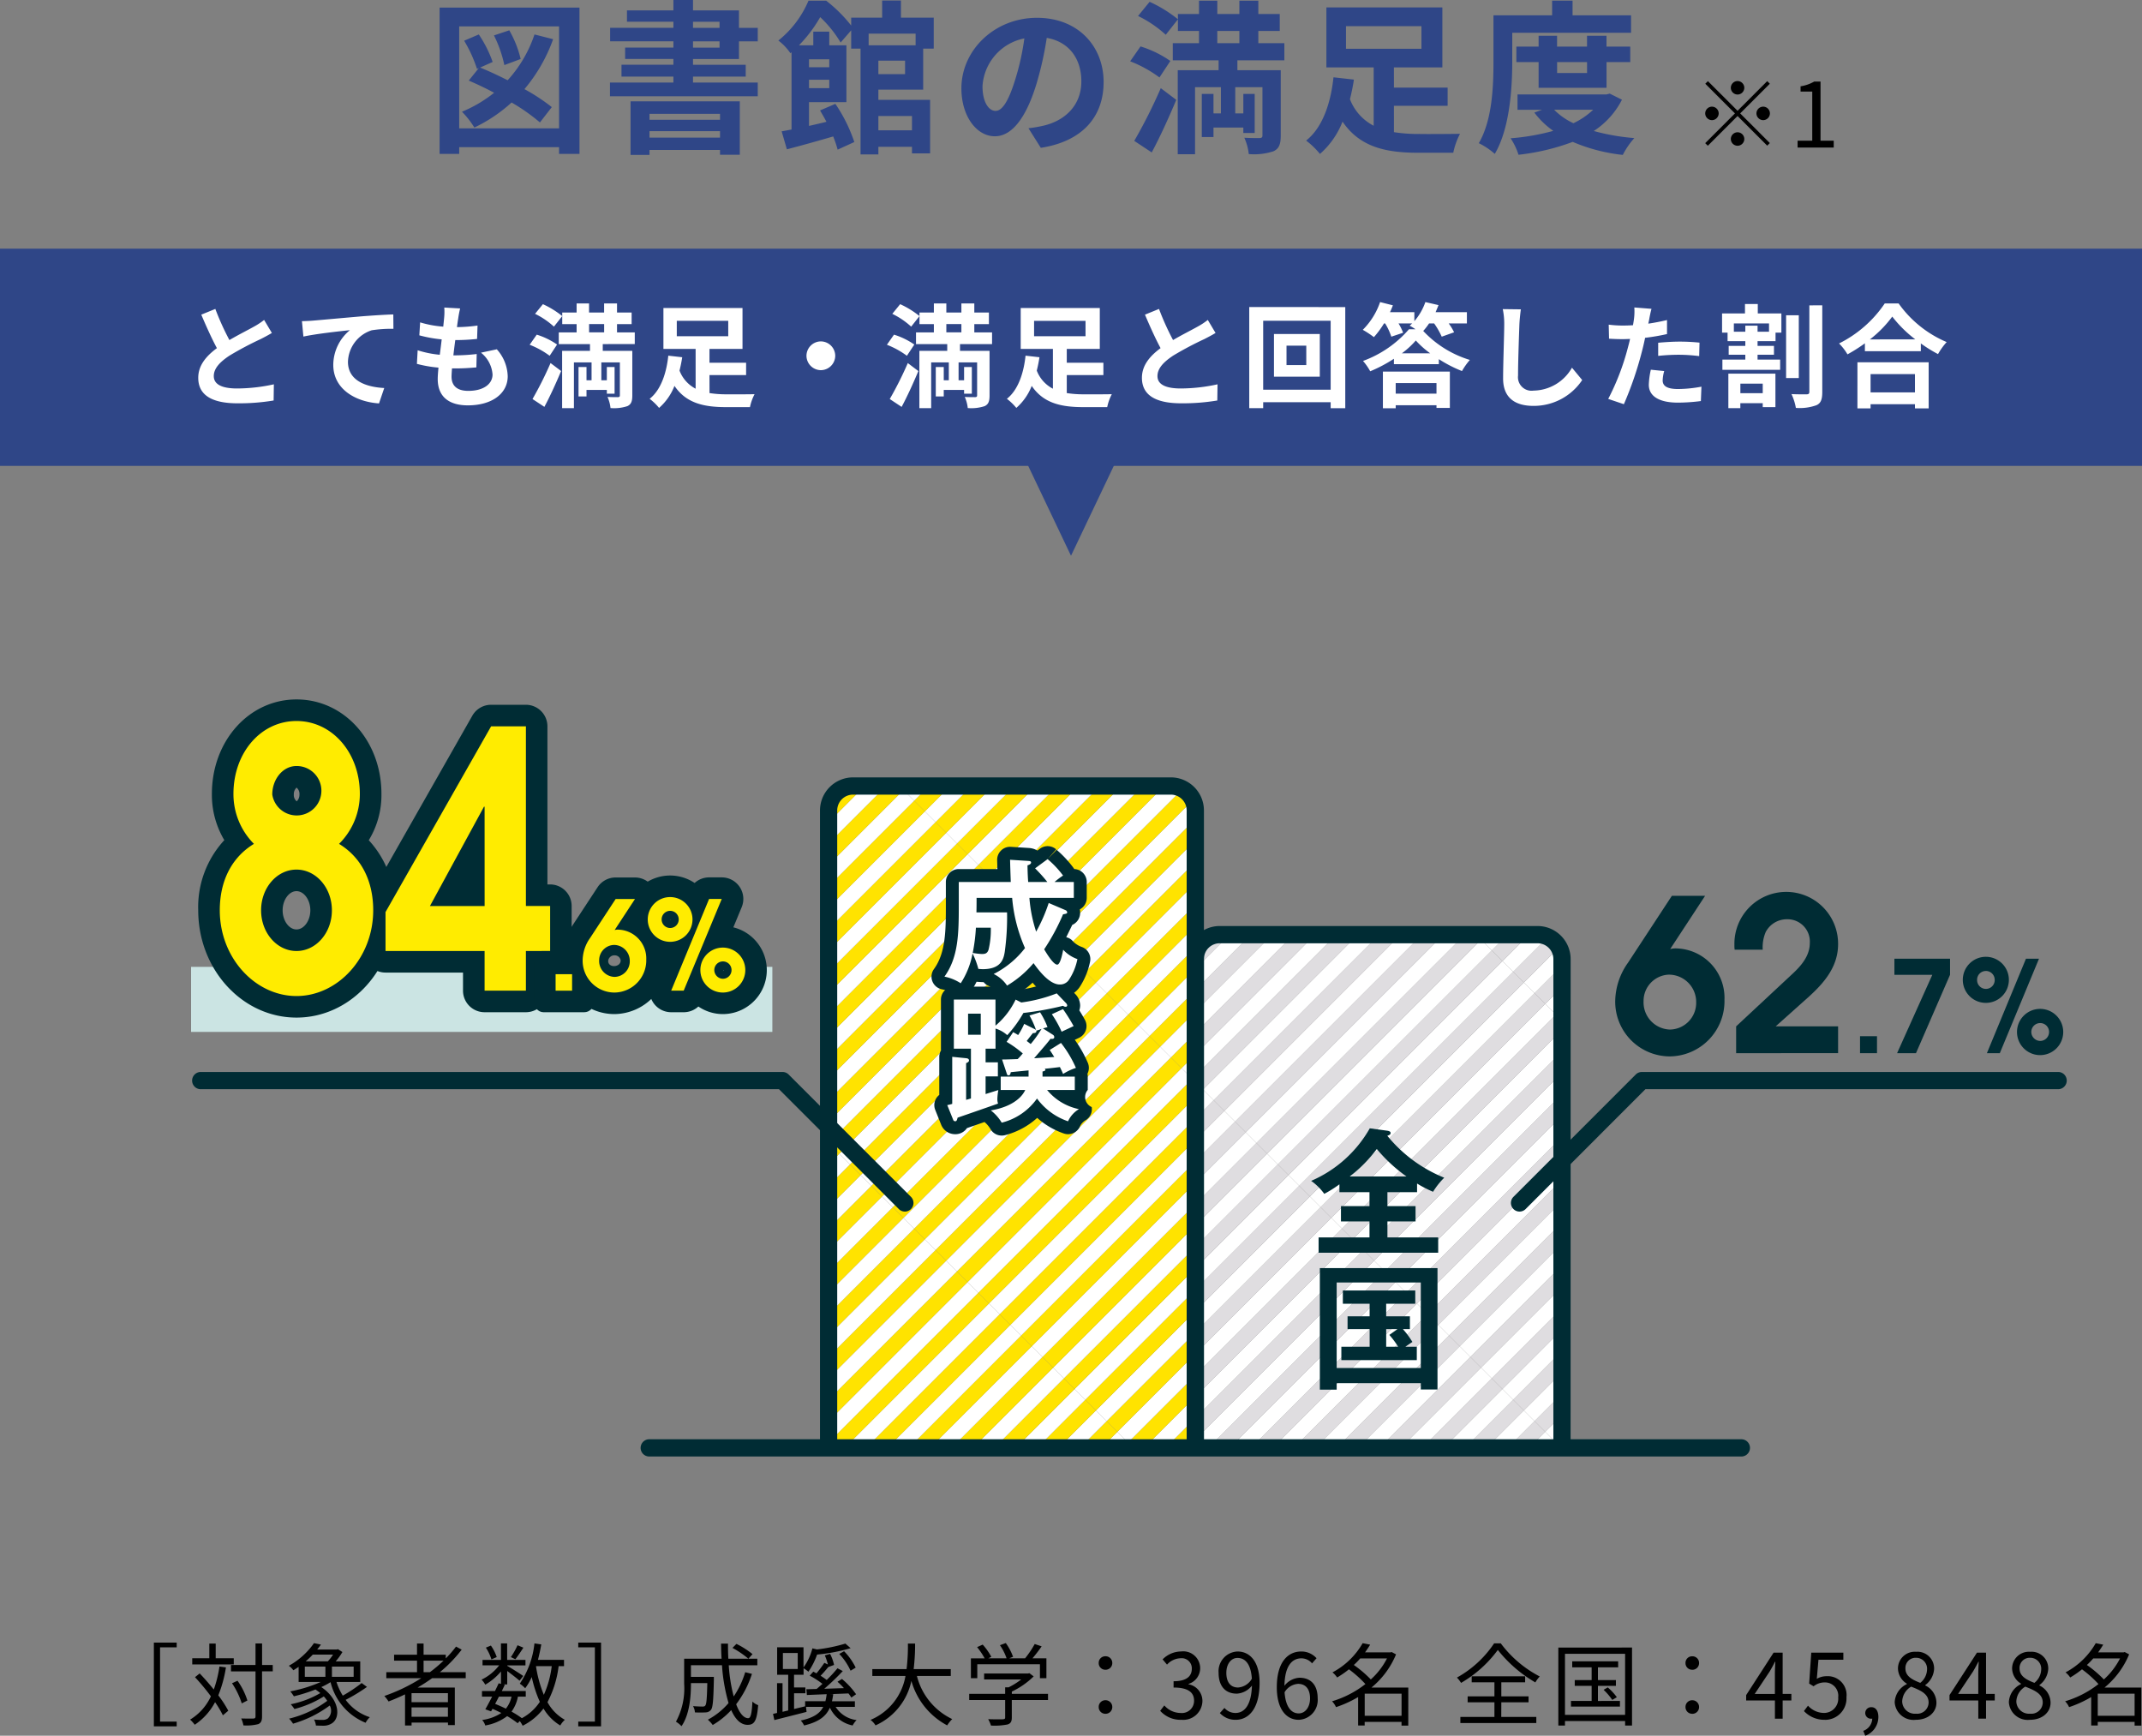
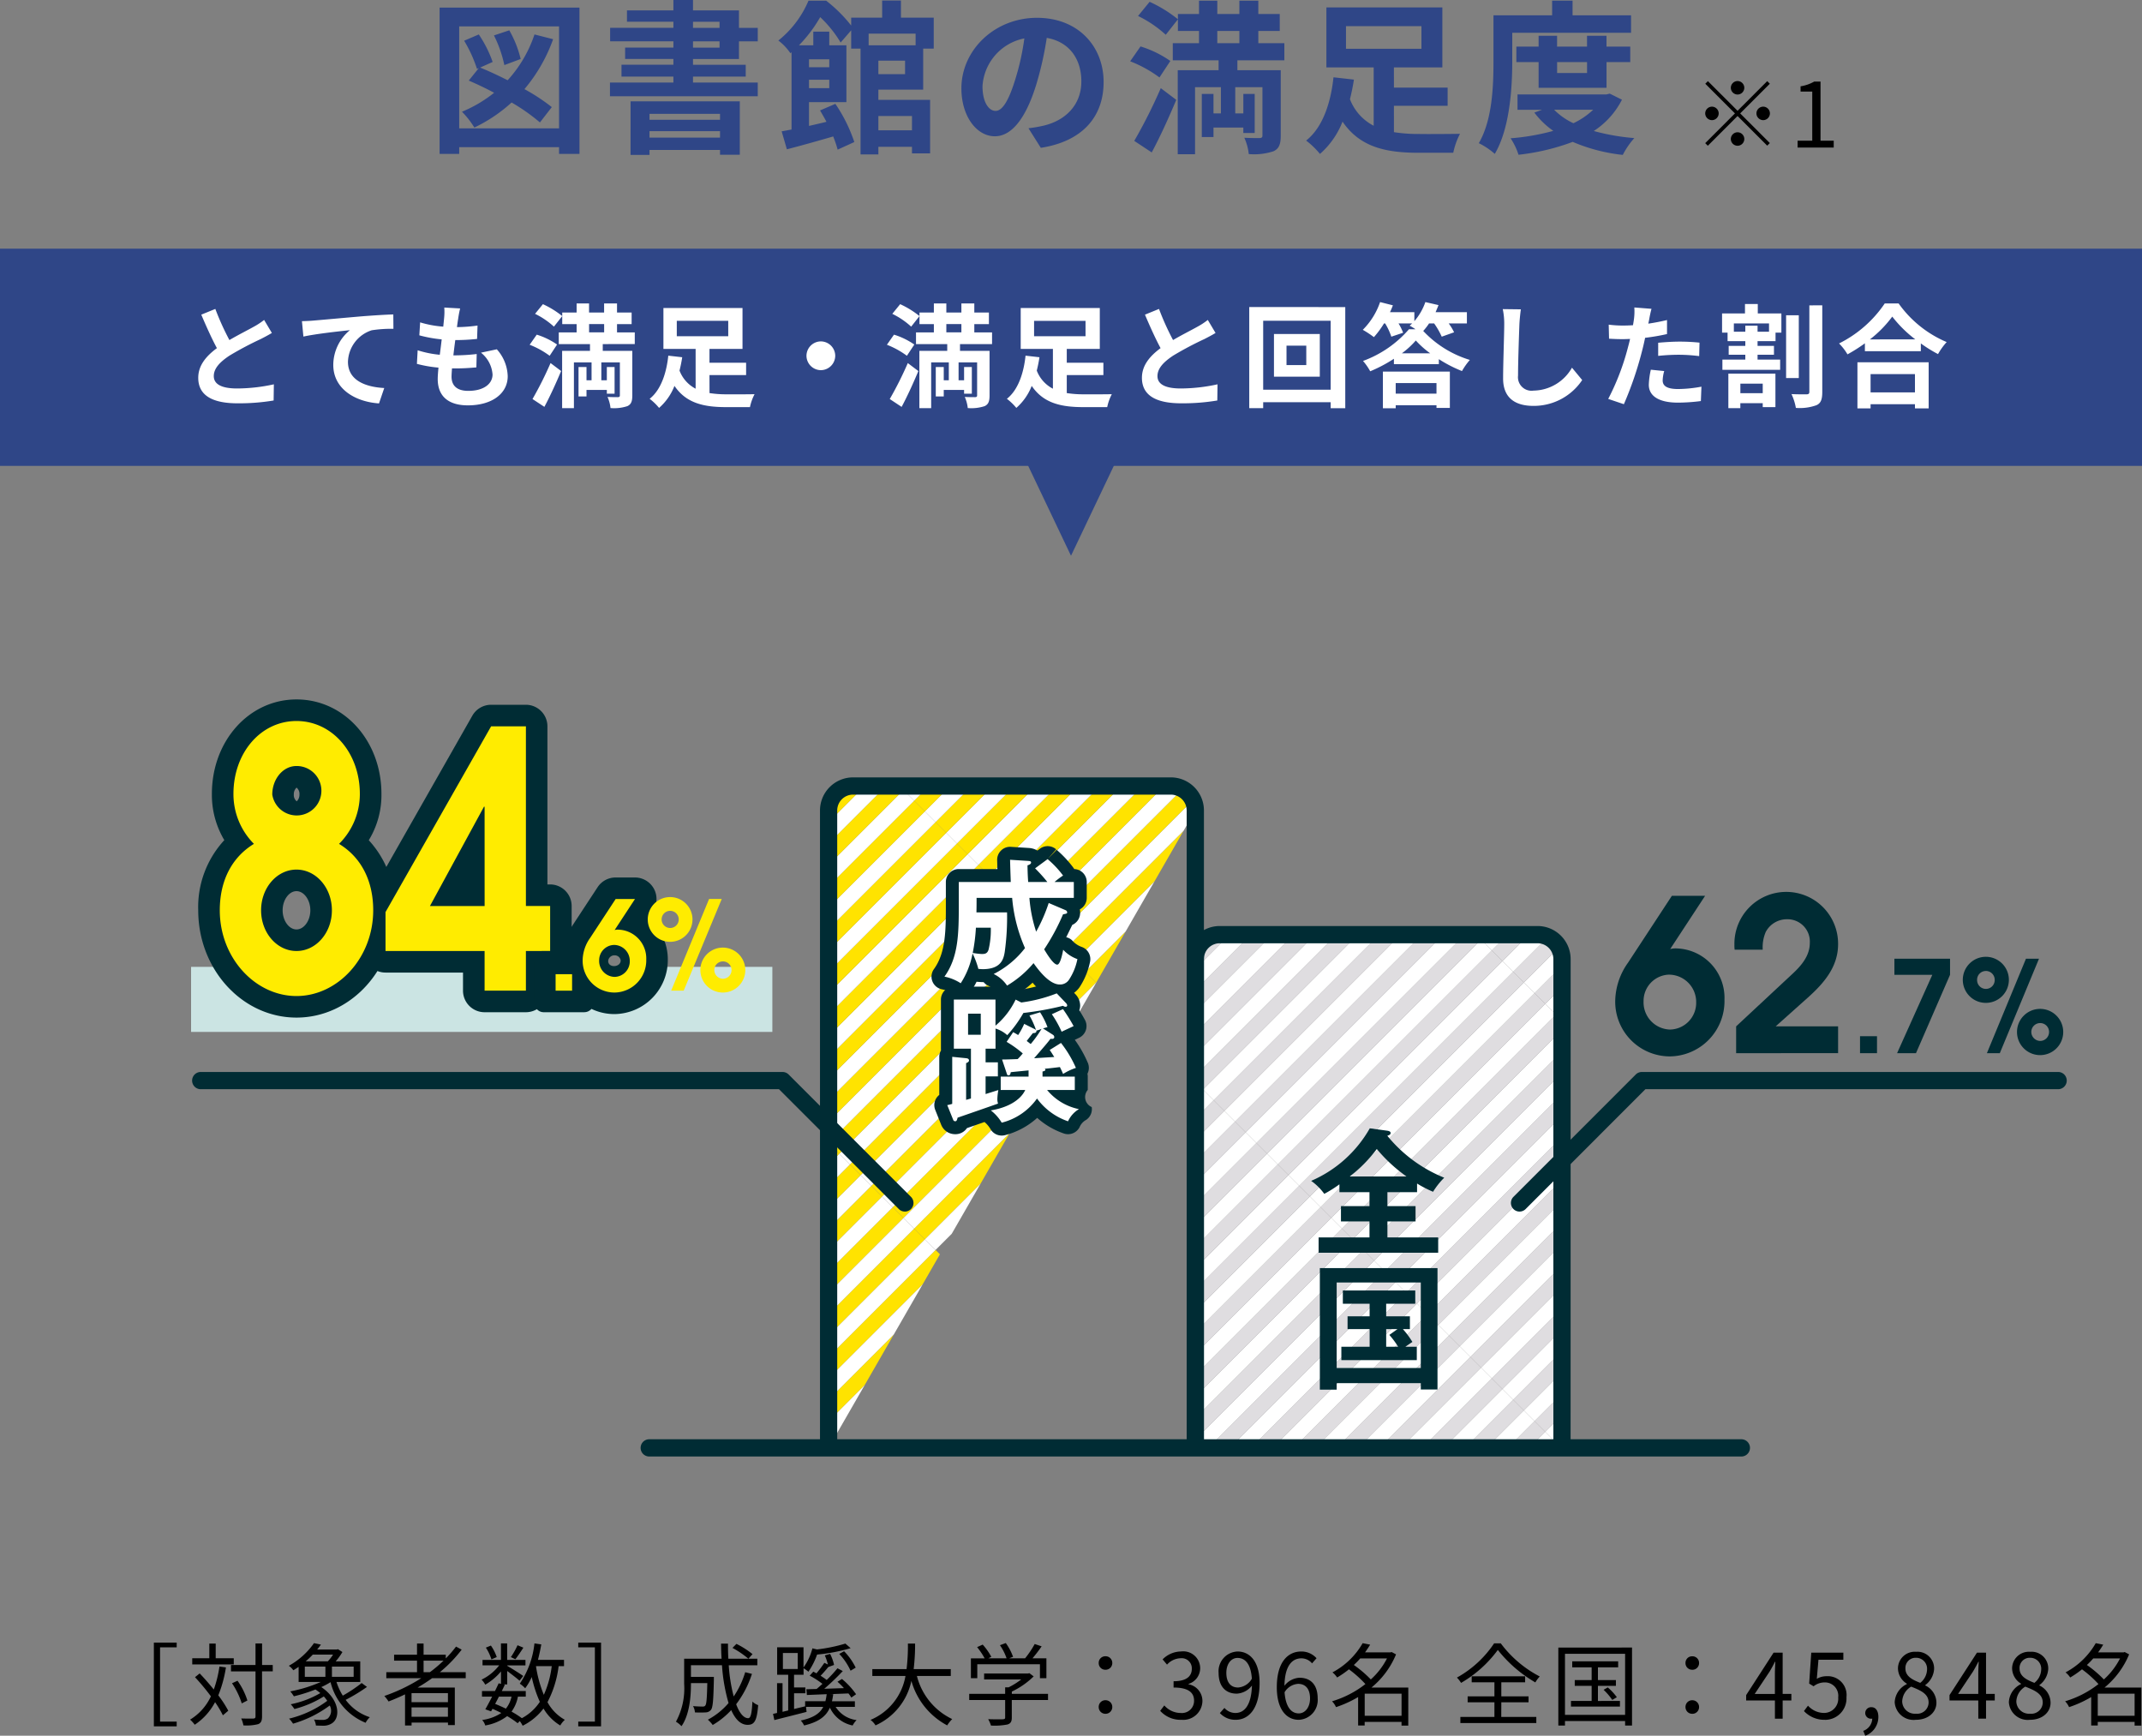
<svg xmlns="http://www.w3.org/2000/svg" width="286" height="231.737" viewBox="0 0 286 231.737">
  <rect x="0" y="0" width="286" height="231.737" fill="#808080" stroke="none" />
  <defs>
    <clipPath id="clip-path">
      <path id="パス_132922" data-name="パス 132922" d="M1523.777,699.046V633.79a3.273,3.273,0,0,1,3.263-3.263h42.435a3.272,3.272,0,0,1,3.263,3.263v65.255" transform="translate(-1523.777 -630.527)" fill="none" />
    </clipPath>
    <clipPath id="clip-path-2">
-       <path id="パス_132924" data-name="パス 132924" d="M1502.517,710.275v-85.1a3.275,3.275,0,0,1,3.266-3.266h42.433a3.274,3.274,0,0,1,3.263,3.266v85.1" transform="translate(-1502.517 -621.909)" fill="none" />
+       <path id="パス_132924" data-name="パス 132924" d="M1502.517,710.275v-85.1a3.275,3.275,0,0,1,3.266-3.266h42.433a3.274,3.274,0,0,1,3.263,3.266" transform="translate(-1502.517 -621.909)" fill="none" />
    </clipPath>
  </defs>
  <g id="グループ_159436" data-name="グループ 159436" transform="translate(-200 -4079.943)">
    <path id="パス_133225" data-name="パス 133225" d="M12.518-10.824A14.4,14.4,0,0,0,11-14.652l-2.046.682a16.149,16.149,0,0,1,1.386,3.96ZM14.366-14.1A17.1,17.1,0,0,1,10.78-7.986C9.526-8.624,8.25-9.218,7.106-9.68l1.672-.748A15.963,15.963,0,0,0,6.93-14.1l-1.958.836A17.9,17.9,0,0,1,6.688-9.5l.242-.11L5.588-7.942C6.666-7.48,7.832-6.93,8.976-6.314a17.645,17.645,0,0,1-4.29,2.53,12.207,12.207,0,0,1,1.65,2.112,20.323,20.323,0,0,0,4.972-3.344,25.568,25.568,0,0,1,3.784,2.662L16.676-4.4a25.649,25.649,0,0,0-3.652-2.4,21.5,21.5,0,0,0,3.828-6.666ZM4.312-1.562V-15.18H17.644V-1.562ZM1.694-17.688V1.848H4.312v-.9H17.644v.9h2.728V-17.688ZM39.138-3.5v.792H29.722V-3.5ZM29.722-.33v-.858h9.416V-.33Zm-2.53,2.31h2.53V1.32h9.416v.638h2.64V-5.17H27.192ZM35.53-13.178h3.542v.836H35.53Zm0-2.618h3.542v.814H35.53Zm6.138,4.972v-2.354h2.508v-1.8H41.668v-2.332H35.53V-18.7H32.912v1.386h-6.2V-15.8h6.2v.814H24.464v1.8h8.448v.836H26.466v1.518h6.446v.77h-6.93V-8.47h6.93v.792h-8.47v1.826H44.176V-7.678H35.53V-8.47h7.04v-1.584H35.53v-.77Zm23.1,7.612V-1.3H60.28V-3.212Zm.484-11v1.562h-6.27v-1.562ZM63.844-8.8H60.28v-1.8h3.564Zm-10.12-1.98v1.056H51.018V-10.78ZM51.018-6.93V-8.052h2.706V-6.93Zm15.246.2V-12.21h1.408v-4.136H63.294v-2.288H60.786v2.288H56.65v1.056a19.129,19.129,0,0,0-3.344-3.322H50.952a13.568,13.568,0,0,1-4.026,5.324,6.909,6.909,0,0,1,1.606,1.694l.154-.132V-1.408c-.484.088-.924.176-1.32.242l.7,2.4c1.782-.462,4-1.078,6.182-1.716a15.1,15.1,0,0,1,.594,1.76L57.068.264a20.717,20.717,0,0,0-2.53-5.1l-2.046.88q.429.726.858,1.518c-.792.2-1.584.374-2.332.55V-5.06h4.994v-7.59H53.724v-1.826H51.59v1.826H49.676a18.543,18.543,0,0,0,2.838-3.762,15.744,15.744,0,0,1,2.728,3.388l1.408-1.628v2.442H57.9V1.914H60.28V.9h4.488v.88h2.42v-7.15H60.28V-6.732Zm24.09-1.012c0-4.8-3.432-8.58-8.888-8.58-5.7,0-10.1,4.334-10.1,9.416,0,3.718,2.024,6.4,4.466,6.4,2.4,0,4.29-2.728,5.61-7.172a44.491,44.491,0,0,0,1.32-5.962c2.97.506,4.62,2.772,4.62,5.808,0,3.212-2.2,5.236-5.016,5.9a16.921,16.921,0,0,1-2.046.352l1.65,2.618C87.516.176,90.354-3.1,90.354-7.744Zm-16.17.55a6.925,6.925,0,0,1,5.588-6.38A33.023,33.023,0,0,1,78.606-8.25c-.9,2.97-1.76,4.356-2.684,4.356C75.064-3.894,74.184-4.972,74.184-7.194ZM96.778,1.65c1.144-2.134,2.288-4.664,3.278-7.018L97.988-6.93A69.263,69.263,0,0,1,94.446.11Zm2.486-12.21A14.282,14.282,0,0,0,95.282-12.5L93.9-10.516A16.644,16.644,0,0,1,97.812-8.36Zm-4.312-6.006a15.463,15.463,0,0,1,3.7,2.508l1.628-2.068a17.654,17.654,0,0,0-3.784-2.332Zm10.582,2h2.948v1.628h-2.948Zm8.954,3.916v-2.288h-3.476v-1.628h2.86V-16.83h-2.86v-1.782h-2.53v1.782h-2.948v-1.782h-2.442v1.782h-2.816v2.266h2.816v1.628h-3.5v2.288h6.116v1.32h-5.456V1.892h2.31V-7.062h3.454v3.5h-.99v-2.6h-1.562V-.4h1.562V-1.672h3.982v.726h1.518V-6.16H109.01v2.6h-1.078v-3.5h3.63V-.616c0,.242-.088.33-.374.352-.286,0-1.232,0-2.046-.044a7.144,7.144,0,0,1,.594,2.178,8.343,8.343,0,0,0,3.3-.374c.748-.352.968-.946.968-2.09V-9.328h-5.786v-1.32Zm8.228-4.554h10.076v3.014H122.716Zm6.4,10.626h7.172V-7h-7.172V-9.7h6.468V-17.71H120.1V-9.7h6.314v7.788a6.662,6.662,0,0,1-3.168-3.542c.22-.88.4-1.76.528-2.618l-2.728-.308c-.308,2.992-1.276,6.578-3.652,8.448a10.917,10.917,0,0,1,1.848,1.782,11.07,11.07,0,0,0,3.014-4.312c2.288,3.366,5.7,4.158,10.12,4.158h4.664a9.605,9.605,0,0,1,.9-2.53c-1.21.022-4.466.044-5.412.022a21.088,21.088,0,0,1-3.41-.242Zm15.8-9.746h15.862v-2.332h-7.81v-1.958h-2.728v1.958h-7.832v6.16c0,3.212-.132,7.788-1.958,10.912a9.527,9.527,0,0,1,2.134,1.43c2-3.388,2.332-8.778,2.332-12.342Zm9.988,3.916v1.452h-4v-1.452Zm2.6,3.432v-3.432h3.168v-2.068H157.5v-1.452h-2.6v1.452h-4v-1.452h-2.464v1.452h-2.97v2.068h2.97v3.432Zm-1.782,2.926a9.993,9.993,0,0,1-2.64,1.8,8.793,8.793,0,0,1-2.574-1.8ZM157.938-6.2l-.462.11H145.618v2.046H148.9l-1.034.374a11.111,11.111,0,0,0,2.53,2.442,29.848,29.848,0,0,1-5.7.99,8.822,8.822,0,0,1,1.056,2.2A29.817,29.817,0,0,0,152.988.242a23.232,23.232,0,0,0,6.688,1.738,10.421,10.421,0,0,1,1.54-2.244A29.079,29.079,0,0,1,155.8-1.21a10.789,10.789,0,0,0,3.762-4.18Z" transform="translate(257 4098.643)" fill="#2f4687" />
    <path id="パス_133229" data-name="パス 133229" d="M6-7.08a.907.907,0,0,0,.9-.9.907.907,0,0,0-.9-.9.907.907,0,0,0-.9.9A.907.907,0,0,0,6-7.08ZM6-4.908,2.04-8.868l-.348.348,3.96,3.96L1.68-.588l.348.348L6-4.212,9.96-.252,10.308-.6,6.348-4.56l3.96-3.96L9.96-8.868ZM3.48-4.56a.907.907,0,0,0-.9-.9.907.907,0,0,0-.9.9.907.907,0,0,0,.9.9A.907.907,0,0,0,3.48-4.56Zm5.04,0a.907.907,0,0,0,.9.9.907.907,0,0,0,.9-.9.907.907,0,0,0-.9-.9A.907.907,0,0,0,8.52-4.56ZM6-2.04a.907.907,0,0,0-.9.9.907.907,0,0,0,.9.9.907.907,0,0,0,.9-.9A.907.907,0,0,0,6-2.04ZM14.016,0H18.84V-.912H17.076v-7.9h-.84a5.3,5.3,0,0,1-1.824.636v.7h1.56V-.912H14.016Z" transform="translate(426 4099.643)" />
    <path id="パス_133226" data-name="パス 133226" d="M0,0H286V29H0Z" transform="translate(200 4113.143)" fill="#2f4687" />
    <path id="パス_133227" data-name="パス 133227" d="M10,0,20,21H0Z" transform="translate(353 4154.143) rotate(180)" fill="#2f4687" />
    <path id="パス_133228" data-name="パス 133228" d="M-113.25-11.955l-1.875.765c.675,1.59,1.4,3.195,2.085,4.47-1.44,1.065-2.49,2.31-2.49,3.96,0,2.58,2.265,3.405,5.25,3.405A27.857,27.857,0,0,0-105.465.27l.03-2.16a23.157,23.157,0,0,1-4.9.555c-2.085,0-3.12-.57-3.12-1.65,0-1.05.84-1.9,2.085-2.73a44.4,44.4,0,0,1,4.185-2.22c.555-.285,1.035-.54,1.485-.81l-1.035-1.74a9.373,9.373,0,0,1-1.395.915c-.705.4-2.01,1.05-3.24,1.77A35.63,35.63,0,0,1-113.25-11.955Zm11.565,1.635.195,2.055c1.74-.375,4.8-.705,6.21-.855A6.041,6.041,0,0,0-97.5-4.485c0,3.24,2.97,4.935,6.105,5.145l.7-2.055c-2.535-.135-4.845-1.035-4.845-3.495A4.563,4.563,0,0,1-92.37-9.105a16.974,16.974,0,0,1,2.9-.195l-.015-1.92c-1.05.03-2.7.135-4.245.255-2.745.24-5.22.465-6.465.57C-100.5-10.365-101.085-10.335-101.685-10.32Zm21.12-1.7-2.115-.12a8.035,8.035,0,0,1-.015,1.335c-.03.345-.075.75-.12,1.215a14.166,14.166,0,0,1-3.09-.57L-86.01-8.43a17.614,17.614,0,0,0,2.985.54c-.075.675-.165,1.38-.255,2.055a13.784,13.784,0,0,1-2.955-.6l-.1,1.815a16.783,16.783,0,0,0,2.88.5c-.06.615-.1,1.155-.1,1.515,0,2.505,1.665,3.525,4.02,3.525,3.285,0,5.325-1.62,5.325-3.885a5.591,5.591,0,0,0-1.455-3.6l-2.115.45a4.092,4.092,0,0,1,1.545,2.91c0,1.23-1.14,2.19-3.24,2.19-1.47,0-2.235-.66-2.235-1.905,0-.27.03-.645.06-1.095h.6c.945,0,1.815-.06,2.655-.135l.045-1.785a25.985,25.985,0,0,1-3.015.18h-.1c.075-.675.165-1.38.255-2.04A27.034,27.034,0,0,0-78.3-7.95l.06-1.785a21.157,21.157,0,0,1-2.745.21c.06-.495.12-.9.165-1.155A13.428,13.428,0,0,1-80.565-12.015Zm11.25,13.14c.78-1.455,1.56-3.18,2.235-4.785l-1.41-1.065A47.224,47.224,0,0,1-70.9.075ZM-67.62-7.2a9.738,9.738,0,0,0-2.715-1.32l-.945,1.35A11.348,11.348,0,0,1-68.61-5.7ZM-70.56-11.3a10.543,10.543,0,0,1,2.52,1.71L-66.93-11a12.037,12.037,0,0,0-2.58-1.59Zm7.215,1.365h2.01v1.11h-2.01Zm6.1,2.67V-8.82h-2.37V-9.93h1.95v-1.545h-1.95V-12.69h-1.725v1.215h-2.01V-12.69H-65.01v1.215h-1.92V-9.93h1.92v1.11h-2.385v1.56h4.17v.9h-3.72V1.29h1.575V-4.815h2.355V-2.43h-.675V-4.2h-1.065V-.27h1.065v-.87h2.715v.5h1.035V-4.2h-1.035v1.77h-.735V-4.815h2.475v4.4c0,.165-.06.225-.255.24-.195,0-.84,0-1.395-.03a4.871,4.871,0,0,1,.4,1.485,5.689,5.689,0,0,0,2.25-.255c.51-.24.66-.645.66-1.425V-6.36h-3.945v-.9Zm5.61-3.105h6.87V-8.31h-6.87Zm4.365,7.245h4.89V-4.77h-4.89V-6.615h4.41v-5.46h-10.56v5.46h4.3v5.31A4.543,4.543,0,0,1-51.27-3.72c.15-.6.27-1.2.36-1.785l-1.86-.21c-.21,2.04-.87,4.485-2.49,5.76A7.444,7.444,0,0,1-54,1.26a7.548,7.548,0,0,0,2.055-2.94c1.56,2.3,3.885,2.835,6.9,2.835h3.18A6.549,6.549,0,0,1-41.25-.57c-.825.015-3.045.03-3.69.015A14.378,14.378,0,0,1-47.265-.72ZM-32.4-7.62A1.933,1.933,0,0,0-34.32-5.7,1.933,1.933,0,0,0-32.4-3.78,1.933,1.933,0,0,0-30.48-5.7,1.933,1.933,0,0,0-32.4-7.62Zm10.785,8.745c.78-1.455,1.56-3.18,2.235-4.785l-1.41-1.065A47.225,47.225,0,0,1-23.2.075ZM-19.92-7.2a9.738,9.738,0,0,0-2.715-1.32l-.945,1.35A11.348,11.348,0,0,1-20.91-5.7ZM-22.86-11.3a10.543,10.543,0,0,1,2.52,1.71L-19.23-11a12.037,12.037,0,0,0-2.58-1.59Zm7.215,1.365h2.01v1.11h-2.01ZM-9.54-7.26V-8.82h-2.37V-9.93h1.95v-1.545h-1.95V-12.69h-1.725v1.215h-2.01V-12.69H-17.31v1.215h-1.92V-9.93h1.92v1.11h-2.385v1.56h4.17v.9h-3.72V1.29h1.575V-4.815h2.355V-2.43h-.675V-4.2h-1.065V-.27h1.065v-.87h2.715v.5h1.035V-4.2h-1.035v1.77h-.735V-4.815h2.475v4.4c0,.165-.06.225-.255.24-.195,0-.84,0-1.395-.03a4.871,4.871,0,0,1,.4,1.485,5.689,5.689,0,0,0,2.25-.255c.51-.24.66-.645.66-1.425V-6.36h-3.945v-.9Zm5.61-3.105H2.94V-8.31H-3.93ZM.435-3.12h4.89V-4.77H.435V-6.615h4.41v-5.46H-5.715v5.46h4.3v5.31A4.543,4.543,0,0,1-3.57-3.72c.15-.6.27-1.2.36-1.785l-1.86-.21c-.21,2.04-.87,4.485-2.49,5.76A7.444,7.444,0,0,1-6.3,1.26,7.548,7.548,0,0,0-4.245-1.68c1.56,2.3,3.885,2.835,6.9,2.835h3.18A6.549,6.549,0,0,1,6.45-.57c-.825.015-3.045.03-3.69.015A14.378,14.378,0,0,1,.435-.72ZM12.75-11.955l-1.875.765C11.55-9.6,12.27-8,12.96-6.72c-1.44,1.065-2.49,2.31-2.49,3.96,0,2.58,2.265,3.405,5.25,3.405A27.857,27.857,0,0,0,20.535.27l.03-2.16a23.157,23.157,0,0,1-4.9.555c-2.085,0-3.12-.57-3.12-1.65,0-1.05.84-1.9,2.085-2.73a44.4,44.4,0,0,1,4.185-2.22c.555-.285,1.035-.54,1.485-.81l-1.035-1.74a9.373,9.373,0,0,1-1.4.915c-.7.4-2.01,1.05-3.24,1.77A35.63,35.63,0,0,1,12.75-11.955Zm19.665,7.5h-2.64V-7.05h2.64ZM28.1-8.61v5.7h6.12v-5.7Zm-1.44,7.44v-9.21H35.67v9.21ZM24.8-12.21V1.29h1.86V.5H35.67v.8h1.95v-13.5Zm25,10.155v1.41H44.355v-1.41Zm-7.155,3.36h1.71V.9H49.8v.36h1.785V-3.585h-8.94ZM45.18-6.03a11.591,11.591,0,0,0,1.86-1.71,12.188,12.188,0,0,0,1.92,1.71Zm4.305-3.99A10.263,10.263,0,0,1,50.5-8.25l1.65-.585a7.155,7.155,0,0,0-.72-1.185h2.43v-1.5H49.68c.135-.315.27-.63.39-.945l-1.755-.405a7.868,7.868,0,0,1-1.47,2.55v-1.2H43.59c.15-.3.27-.615.39-.915l-1.71-.435a9.613,9.613,0,0,1-2.31,3.705,13.365,13.365,0,0,1,1.485.975,12.6,12.6,0,0,0,1.35-1.83h.15a8.621,8.621,0,0,1,.825,1.77l1.575-.525a7.3,7.3,0,0,0-.615-1.245h1.83c-.12.105-.225.21-.345.3a7.433,7.433,0,0,1,.78.48h-.87A14.859,14.859,0,0,1,39.99-5.01a7.662,7.662,0,0,1,.96,1.38A19.291,19.291,0,0,0,44.115-5.3v.72h6V-5.25a17.784,17.784,0,0,0,3.09,1.59,8.916,8.916,0,0,1,1.05-1.485,14.145,14.145,0,0,1-6.225-3.87,8.05,8.05,0,0,0,.78-1.005ZM61.065-11.9l-2.415-.03A9.567,9.567,0,0,1,58.845-9.9c0,1.29-.15,5.235-.15,7.245C58.7-.09,60.285.99,62.745.99a7.765,7.765,0,0,0,6.51-3.45L67.89-4.11a6,6,0,0,1-5.13,3.06,1.813,1.813,0,0,1-2.07-2.01c0-1.86.12-5.22.18-6.84C60.9-10.5,60.975-11.265,61.065-11.9ZM80.205-3.66,78.42-3.84a10.49,10.49,0,0,0-.27,2.01c0,1.515,1.365,2.385,3.885,2.385A24.079,24.079,0,0,0,85.1.345l.075-1.92a17.6,17.6,0,0,1-3.12.315C80.445-1.26,80-1.755,80-2.415A5.139,5.139,0,0,1,80.205-3.66ZM78.51-11.97l-2.295-.18a7.689,7.689,0,0,1-.045,1.515q-.045.36-.135.855-.7.045-1.35.045a14.844,14.844,0,0,1-1.89-.12L72.84-7.98c.525.03,1.1.06,1.815.06.315,0,.645-.015.99-.03-.09.435-.21.855-.315,1.26a32.477,32.477,0,0,1-2.6,6.75L74.82.765A46.611,46.611,0,0,0,77.205-6.18c.165-.615.315-1.275.45-1.92A27.614,27.614,0,0,0,80.58-8.6V-10.47c-.825.195-1.665.36-2.5.48.045-.21.09-.405.12-.57C78.255-10.89,78.39-11.565,78.51-11.97ZM79.4-7.44v1.755a25.772,25.772,0,0,1,2.895-.15,21.99,21.99,0,0,1,2.58.18l.045-1.8a26.378,26.378,0,0,0-2.64-.135C81.315-7.59,80.235-7.515,79.4-7.44ZM93.36-1.98V-.705H90.375V-1.98ZM88.77,1.29h1.6V.63H93.36v.525h1.695v-4.47H88.77ZM94.2-8.91H92.67v-.81H91.035v.81h-1.53v-1.11H94.2Zm-1.5-3.7H90.99v1.26H87.93V-8.79h.735v1.14h2.37v.63h-2.22v1.185h2.22v.645h-3.06v1.365h7.71V-5.19H92.67v-.645h2.19V-7.02H92.67v-.63h2.4V-8.79h.78v-2.565H92.7Zm5.475,1.5H96.48V-2.73h1.695Zm1.41-1.32V-.885c0,.24-.105.33-.36.33-.3,0-1.155.015-2.025-.03a7.307,7.307,0,0,1,.585,1.845A6.6,6.6,0,0,0,100.53.9c.6-.27.78-.78.78-1.77V-12.435Zm14.1,9.18V-.81H107.76V-3.255Zm-7.68,4.575h1.755V.765h5.925V1.32h1.83V-4.83h-9.51Zm1.665-9.21a15.327,15.327,0,0,0,2.985-3.045A16.432,16.432,0,0,0,113.73-7.89Zm1.98-4.8a15.88,15.88,0,0,1-6.1,5.34,7.284,7.284,0,0,1,1.125,1.455A20.9,20.9,0,0,0,107-7.365v1.05h7.47V-7.35a17.992,17.992,0,0,0,2.295,1.425,8.719,8.719,0,0,1,1.155-1.605,15.069,15.069,0,0,1-6.42-5.16Z" transform="translate(342 4133.143)" fill="#fff" />
    <path id="パス_133258" data-name="パス 133258" d="M8.544-10.152V1.032h3.048V.4H9.372V-9.516h2.22v-.636ZM19.212-8.064H16.8V-10.02h-.852v1.956h-2.28v.828h5.544ZM17.3-6.96a15.551,15.551,0,0,1-.756,3.072c-.6-.744-1.26-1.5-1.884-2.148l-.624.5a30.37,30.37,0,0,1,2.124,2.556A7.137,7.137,0,0,1,13.38.132,4.081,4.081,0,0,1,14,.816,8.194,8.194,0,0,0,16.716-2.2,14.172,14.172,0,0,1,17.76-.444l.72-.612a14.538,14.538,0,0,0-1.332-2.052,17,17,0,0,0,1.02-3.732Zm7.116-.2H22.992v-2.88h-.876v2.88H18.84v.852h3.276V-.3c0,.216-.084.276-.288.288s-.864.012-1.62-.012A3.7,3.7,0,0,1,20.5.9,6.3,6.3,0,0,0,22.488.732c.36-.168.5-.432.5-1.032V-6.312H24.42Zm-3.384,4.74a9.347,9.347,0,0,0-1.32-2.64l-.732.336a10.5,10.5,0,0,1,1.3,2.688ZM28.7-6.948h2.748V-5.58H28.7Zm3.768-1.6a5.631,5.631,0,0,1-.7.9H28.812a11.393,11.393,0,0,0,.948-.9ZM35.22-5.58h-2.9V-6.948h2.9Zm1.068.828a19.142,19.142,0,0,1-2.52,1.68,8.172,8.172,0,0,1-.84-1.824H36.1V-7.644H32.82a8.6,8.6,0,0,0,.9-1.248l-.6-.384-.144.048H30.348c.18-.216.348-.444.5-.66l-.924-.192a10.022,10.022,0,0,1-3.36,3.024,2.376,2.376,0,0,1,.6.6c.24-.144.48-.3.708-.456V-4.9H30.84a18.373,18.373,0,0,1-4.08,1.26,5.722,5.722,0,0,1,.48.66,22.084,22.084,0,0,0,2.88-.912,7.582,7.582,0,0,1,.648.48A12.836,12.836,0,0,1,26.82-1.92a5,5,0,0,1,.492.636,13.9,13.9,0,0,0,3.924-1.68,3.9,3.9,0,0,1,.456.588A13.946,13.946,0,0,1,26.6,0a4.467,4.467,0,0,1,.528.672,15.444,15.444,0,0,0,4.9-2.424,1.446,1.446,0,0,1-.252,1.728,1.229,1.229,0,0,1-.768.192A9.183,9.183,0,0,1,29.928.12a2.025,2.025,0,0,1,.252.8c.348.012.708.024.972.024A2.049,2.049,0,0,0,32.34.612c1.152-.756,1-3.18-1.44-4.824a9.972,9.972,0,0,0,1.236-.66A7.857,7.857,0,0,0,36.816.552a2.835,2.835,0,0,1,.564-.744,6.482,6.482,0,0,1-3.228-2.316A23.037,23.037,0,0,0,37-4.236ZM44.556-6.2V-7.74H47.22A18.971,18.971,0,0,1,45.4-6.2Zm3.252,4h-4.86V-3.4h4.86ZM42.948-.252V-1.5h4.86V-.252ZM50.184-5.4v-.8H46.728a18.2,18.2,0,0,0,2.916-3.012l-.756-.408A14.054,14.054,0,0,1,47.52-8.04v-.492H44.556v-1.5H43.68v1.5H40.62v.792h3.06V-6.2h-4.1v.8h4.668a23.68,23.68,0,0,1-4.932,2.376,5.2,5.2,0,0,1,.564.732c.732-.276,1.476-.6,2.2-.948V.912h.876V.528h4.86V.864h.912V-4.152H43.764c.66-.384,1.308-.8,1.932-1.248ZM57.1-9.8a10.273,10.273,0,0,1-.888,1.584l.6.288c.312-.4.72-1,1.068-1.548ZM54.324-8.22a5.985,5.985,0,0,0-.78-1.536l-.672.276a6.134,6.134,0,0,1,.744,1.572ZM59.58-7.008h2.088A13.138,13.138,0,0,1,60.612-3.18a16.51,16.51,0,0,1-1.044-3.792ZM56.3-2.94a3.85,3.85,0,0,1-.756,1.608c-.468-.228-.948-.444-1.428-.636.156-.312.336-.636.5-.972Zm7.008-4.068v-.84h-3.48c.168-.66.324-1.356.444-2.064l-.912-.132a11.791,11.791,0,0,1-1.956,5.376,4.593,4.593,0,0,1,.72.612A7.828,7.828,0,0,0,59-5.556a16.251,16.251,0,0,0,1.08,3.312,6.607,6.607,0,0,1-2.4,2.184A12.087,12.087,0,0,0,56.3-.936a4.924,4.924,0,0,0,.852-2H58.2v-.744H55c.144-.288.276-.576.408-.84l-.2-.048h.516V-6.36c.576.432,1.332,1.008,1.644,1.3l.492-.636c-.324-.24-1.62-1.056-2.136-1.356v-.06h2.436v-.732H55.716v-2.2h-.828v2.2h-2.46v.732h2.22A6.54,6.54,0,0,1,52.3-5.208a3.026,3.026,0,0,1,.492.672,7.8,7.8,0,0,0,2.1-1.764v1.656l-.312-.072c-.144.324-.312.672-.492,1.032H52.356v.744h1.356c-.324.624-.648,1.236-.912,1.692l.768.276.192-.336c.4.168.792.36,1.176.552A6.1,6.1,0,0,1,52.38.18a1.833,1.833,0,0,1,.408.732A6.7,6.7,0,0,0,55.716-.336a11.788,11.788,0,0,1,1.4.948L57.4.324a3.837,3.837,0,0,1,.384.624,7.909,7.909,0,0,0,2.784-2.3A6.45,6.45,0,0,0,62.808.912,2.872,2.872,0,0,1,63.42.156,5.906,5.906,0,0,1,61.1-2.2a13.953,13.953,0,0,0,1.488-4.812Zm4.944-3.144V1.032H65.208V.4h2.22V-9.516h-2.22v-.636ZM85.8-9.444A12.285,12.285,0,0,1,87.924-8l.552-.612a11.446,11.446,0,0,0-2.148-1.368ZM87.5-6.2a11.883,11.883,0,0,1-1.536,3.24,21.645,21.645,0,0,1-.66-4.164h3.816V-8H85.248c-.036-.648-.048-1.32-.048-2.016h-.924c.012.684.024,1.356.072,2.016h-5v3.348A9.313,9.313,0,0,1,78.252.408a3.549,3.549,0,0,1,.744.6c1.08-1.56,1.26-3.972,1.26-5.652v-.1H82.44c-.048,2.064-.108,2.82-.276,3-.072.108-.192.132-.36.132-.2,0-.72-.012-1.272-.06a1.855,1.855,0,0,1,.252.84,13.846,13.846,0,0,0,1.428,0,.928.928,0,0,0,.72-.348c.252-.312.324-1.32.384-4.008v-.384h-3.06v-1.56H84.4a23.6,23.6,0,0,0,.876,5.052,9.576,9.576,0,0,1-2.76,2.22,5.023,5.023,0,0,1,.648.708A10.729,10.729,0,0,0,85.632-1.14C86.184.1,86.9.828,87.828.828S89.064.24,89.232-1.8a2.109,2.109,0,0,1-.768-.48c-.084,1.6-.228,2.22-.564,2.22-.612,0-1.164-.684-1.608-1.86A13.531,13.531,0,0,0,88.4-5.976ZM92.532-8.76h1.98v2.136h-1.98Zm9.612,7.188v-.744h-3.06c.072-.3.12-.612.168-.948h-.5l2.532-.1a4.231,4.231,0,0,1,.384.552l.636-.444a10.386,10.386,0,0,0-1.884-2.04l-.6.372a9.6,9.6,0,0,1,.864.852c-.9.024-1.8.06-2.628.084a30.9,30.9,0,0,0,2.472-2.364l-.708-.372a17.955,17.955,0,0,1-1.44,1.56c-.228-.18-.516-.372-.816-.564.336-.336.7-.756,1.032-1.164l.768-.276a5.945,5.945,0,0,0-.528-1.476l-.708.2a6.548,6.548,0,0,1,.408,1.212l-.468-.216a15.894,15.894,0,0,1-1.056,1.4c-.144-.084-.288-.156-.42-.228l-.48.54a10.846,10.846,0,0,1,1.7,1.092c-.264.24-.528.48-.78.684l-1.368.036.072.768,2.64-.108a6.865,6.865,0,0,1-.168.936H95.5v.684c-.492.12-1,.24-1.476.36V-3.384h1.512v-.78H94.02V-5.856h1.272v-.876a5.045,5.045,0,0,1,.648.468A9.964,9.964,0,0,0,97.1-8.556a23.181,23.181,0,0,0,4.476-.852l-.7-.612a21.664,21.664,0,0,1-3.792.78l-.612-.144a7.609,7.609,0,0,1-1.188,2.556v-2.7H91.764v3.672H93.24v4.764l-.756.18V-4.74h-.732V-.756l-.54.12.18.828c1.176-.3,2.772-.7,4.3-1.092l-.072-.672h2.3c-.444.876-1.308,1.464-3,1.824a2.772,2.772,0,0,1,.444.66C97.332.444,98.3-.312,98.808-1.464A4.273,4.273,0,0,0,101.844.912a3.09,3.09,0,0,1,.528-.72,3.857,3.857,0,0,1-2.8-1.764ZM100.056-8.64A8.206,8.206,0,0,1,101.568-6.4l.684-.408A8.311,8.311,0,0,0,100.7-9ZM114.948-5.7v-.912h-4.956a27.864,27.864,0,0,0,.192-3.408h-.96a25.559,25.559,0,0,1-.18,3.408h-4.572V-5.7H108.9A7.79,7.79,0,0,1,104.232.168,2.574,2.574,0,0,1,104.9.9a8.4,8.4,0,0,0,4.788-5.94A9.688,9.688,0,0,0,114.468.9a4.59,4.59,0,0,1,.672-.84,8.748,8.748,0,0,1-4.716-5.76Zm3.54-1.56h8.364V-5.4h.864V-8.052h-1.86c.408-.48.852-1.056,1.224-1.6l-.924-.312a12.969,12.969,0,0,1-1.284,1.908h-2.124l.516-.2a7.4,7.4,0,0,0-.972-1.836l-.78.288a7.093,7.093,0,0,1,.888,1.752h-2.448l.408-.2a8.039,8.039,0,0,0-1.152-1.632l-.744.336a9.948,9.948,0,0,1,1.008,1.5h-1.836V-5.4h.852Zm9.444,3.948H123.1v-.3a10.718,10.718,0,0,0,2.916-2.028l-.576-.432-.18.048H119.4v.792h4.956a10.049,10.049,0,0,1-1.692,1.056h-.456v.864h-4.8v.828h4.8V-.168c0,.18-.06.24-.312.252C121.668.1,120.852.1,119.94.072a3.825,3.825,0,0,1,.372.852A8.926,8.926,0,0,0,122.52.78c.432-.132.576-.4.576-.924v-2.34h4.836ZM135.6-6.528a.886.886,0,0,0,.912-.9.886.886,0,0,0-.912-.9.876.876,0,0,0-.9.9A.876.876,0,0,0,135.6-6.528Zm0,5.88a.894.894,0,0,0,.912-.9.9.9,0,0,0-.912-.912.886.886,0,0,0-.9.912A.884.884,0,0,0,135.6-.648Zm10.128.8a2.561,2.561,0,0,0,2.82-2.508,2.263,2.263,0,0,0-1.86-2.232v-.048a2.2,2.2,0,0,0,1.56-2.124,2.26,2.26,0,0,0-2.556-2.208,3.522,3.522,0,0,0-2.46,1.056l.588.7a2.568,2.568,0,0,1,1.824-.852,1.35,1.35,0,0,1,1.488,1.392c0,.948-.624,1.68-2.436,1.68v.84c2.028,0,2.736.708,2.736,1.752a1.622,1.622,0,0,1-1.788,1.644,2.908,2.908,0,0,1-2.184-1.008l-.552.72A3.641,3.641,0,0,0,145.728.156Zm6.012-6.264c0-1.2.648-1.992,1.488-1.992,1.128,0,1.8.96,1.92,2.772a2.305,2.305,0,0,1-1.836,1.176C152.268-4.152,151.74-4.92,151.74-6.108ZM152.988.156c1.656,0,3.192-1.368,3.192-4.932,0-2.8-1.26-4.188-2.952-4.188a2.641,2.641,0,0,0-2.52,2.856c0,1.824.96,2.772,2.424,2.772a2.737,2.737,0,0,0,2.028-1.08c-.084,2.724-1.068,3.66-2.208,3.66a1.94,1.94,0,0,1-1.464-.672l-.612.684A2.8,2.8,0,0,0,152.988.156Zm8.328-4.8c1.068,0,1.6.756,1.6,1.944s-.66,2-1.5,2c-1.1,0-1.764-1-1.9-2.82A2.274,2.274,0,0,1,161.316-4.644Zm.1,4.8a2.641,2.641,0,0,0,2.52-2.856c0-1.836-.948-2.76-2.436-2.76a2.736,2.736,0,0,0-2,1.068c.048-2.736,1.068-3.66,2.268-3.66a1.86,1.86,0,0,1,1.416.672l.6-.684a2.7,2.7,0,0,0-2.052-.9c-1.7,0-3.252,1.32-3.252,4.764C158.472-1.3,159.72.156,161.412.156Zm8.8-.54V-3.336h4.92V-.384Zm2.976-7.656a9.723,9.723,0,0,1-2.16,2.808,15.514,15.514,0,0,0-2.268-1.932,9.743,9.743,0,0,0,.852-.876Zm2.844,3.888H171.12A11.322,11.322,0,0,0,174.4-8.58l-.588-.312-.168.048h-3.384c.252-.348.48-.7.684-1.032l-1-.2a10.1,10.1,0,0,1-4.032,3.9,3.044,3.044,0,0,1,.624.684,12.978,12.978,0,0,0,1.572-1.092,14.941,14.941,0,0,1,2.2,1.968,13.379,13.379,0,0,1-4.452,2.3,2.711,2.711,0,0,1,.528.78,15.069,15.069,0,0,0,2.952-1.344V.912h.876V.432h4.92v.5h.9Zm11.46-5.9a14.313,14.313,0,0,1-4.968,4.572,3.658,3.658,0,0,1,.552.708,16.014,16.014,0,0,0,4.908-4.4A17.81,17.81,0,0,0,193-4.836a3.981,3.981,0,0,1,.588-.792,15.243,15.243,0,0,1-5.208-4.428Zm.96,7.872h3.636v-.792h-3.636V-4.848h3.18v-.8H184.5v.8h3.036v1.872H183.96v.792h3.576V-.228h-4.548V.588h10.14V-.228h-4.68Zm12.9-.18V-4.38h2.4v-.768h-2.4v-1.7h2.7v-.8h-6.132v.8h2.592v1.7h-2.256v.768h2.256v2.016h-2.76v.756h6.54v-.756Zm.756-1.488A8.093,8.093,0,0,1,203.268-2.5l.612-.36a7.489,7.489,0,0,0-1.212-1.308ZM196.956-.5v-8.16h8.028V-.5Zm-.888-8.988V.924h.888v-.6h8.028v.6h.924V-9.492Zm17.88,2.964a.886.886,0,0,0,.912-.9.886.886,0,0,0-.912-.9.876.876,0,0,0-.9.9A.876.876,0,0,0,213.948-6.528Zm0,5.88a.894.894,0,0,0,.912-.9.9.9,0,0,0-.912-.912.886.886,0,0,0-.9.912A.884.884,0,0,0,213.948-.648Zm8.34-2.652,2-3c.252-.432.492-.864.708-1.3h.048c-.024.456-.06,1.164-.06,1.6v2.7Zm2.7,3.3h1.032V-2.424h1.164V-3.3H226.02V-8.808h-1.212l-3.66,5.664v.72h3.84Zm6.672.156a2.857,2.857,0,0,0,2.88-3.024,2.51,2.51,0,0,0-2.652-2.8,2.558,2.558,0,0,0-1.308.348L230.8-7.86h3.324v-.948h-4.284L229.56-4.68l.588.36a2.393,2.393,0,0,1,1.464-.516,1.78,1.78,0,0,1,1.824,2,1.9,1.9,0,0,1-1.872,2.076,2.894,2.894,0,0,1-2.16-.972l-.54.72A3.737,3.737,0,0,0,231.66.156Zm5.388,2.124A2.67,2.67,0,0,0,238.8-.228c0-.8-.348-1.3-.924-1.3a.78.78,0,0,0-.828.768.752.752,0,0,0,.8.768A.492.492,0,0,0,237.984,0a1.8,1.8,0,0,1-1.2,1.632ZM243.792.156c1.656,0,2.76-1,2.76-2.28a2.567,2.567,0,0,0-1.488-2.3v-.06a2.884,2.884,0,0,0,1.176-2.124,2.225,2.225,0,0,0-2.412-2.316A2.238,2.238,0,0,0,241.416-6.7,2.445,2.445,0,0,0,242.6-4.668v.06a2.817,2.817,0,0,0-1.62,2.424A2.523,2.523,0,0,0,243.792.156Zm.6-4.932c-1.032-.408-1.98-.864-1.98-1.92a1.355,1.355,0,0,1,1.4-1.428A1.458,1.458,0,0,1,245.3-6.552,2.36,2.36,0,0,1,244.392-4.776ZM243.816-.66a1.687,1.687,0,0,1-1.836-1.62,2.391,2.391,0,0,1,1.2-1.992c1.248.5,2.328.948,2.328,2.124A1.524,1.524,0,0,1,243.816-.66Zm5.628-2.64,2-3c.252-.432.492-.864.708-1.3h.048c-.024.456-.06,1.164-.06,1.6v2.7Zm2.7,3.3h1.032V-2.424h1.164V-3.3h-1.164V-8.808h-1.212L248.3-3.144v.72h3.84Zm6.888.156c1.656,0,2.76-1,2.76-2.28a2.567,2.567,0,0,0-1.488-2.3v-.06a2.884,2.884,0,0,0,1.176-2.124,2.225,2.225,0,0,0-2.412-2.316A2.238,2.238,0,0,0,256.656-6.7a2.446,2.446,0,0,0,1.188,2.028v.06a2.817,2.817,0,0,0-1.62,2.424A2.523,2.523,0,0,0,259.032.156Zm.6-4.932c-1.032-.408-1.98-.864-1.98-1.92a1.355,1.355,0,0,1,1.4-1.428,1.458,1.458,0,0,1,1.488,1.572A2.36,2.36,0,0,1,259.632-4.776ZM259.056-.66a1.687,1.687,0,0,1-1.836-1.62,2.391,2.391,0,0,1,1.2-1.992c1.248.5,2.328.948,2.328,2.124A1.524,1.524,0,0,1,259.056-.66Zm9.036.276V-3.336h4.92V-.384Zm2.976-7.656a9.723,9.723,0,0,1-2.16,2.808,15.513,15.513,0,0,0-2.268-1.932,9.737,9.737,0,0,0,.852-.876Zm2.844,3.888H269A11.322,11.322,0,0,0,272.28-8.58l-.588-.312-.168.048H268.14c.252-.348.48-.7.684-1.032l-1-.2a10.1,10.1,0,0,1-4.032,3.9,3.043,3.043,0,0,1,.624.684,12.977,12.977,0,0,0,1.572-1.092,14.941,14.941,0,0,1,2.2,1.968,13.379,13.379,0,0,1-4.452,2.3,2.711,2.711,0,0,1,.528.78,15.069,15.069,0,0,0,2.952-1.344V.912h.876V.432h4.92v.5h.9Z" transform="translate(212 4309.399)" />
    <g id="グループ_141921" data-name="グループ 141921" transform="translate(225.512 4173.326)">
      <g id="グループ_141825" data-name="グループ 141825" transform="translate(132.93 30.25)">
        <g id="グループ_141823" data-name="グループ 141823" transform="translate(1.151 1.154)">
          <g id="グループ_141822" data-name="グループ 141822">
            <g id="グループ_141821" data-name="グループ 141821" clip-path="url(#clip-path)">
              <g id="グループ_141776" data-name="グループ 141776" transform="translate(48.152 39.241)">
                <rect id="長方形_16451" data-name="長方形 16451" width="40.393" height="4.039" transform="translate(0 28.562) rotate(-45)" fill="none" />
                <rect id="長方形_16452" data-name="長方形 16452" width="40.393" height="2.02" transform="translate(1.428 29.99) rotate(-45)" fill="#fff" />
                <rect id="長方形_16453" data-name="長方形 16453" width="40.393" height="2.02" transform="translate(0 28.562) rotate(-45)" fill="#dfdde0" />
              </g>
              <g id="グループ_141777" data-name="グループ 141777" transform="translate(19.59 67.803)">
                <rect id="長方形_16454" data-name="長方形 16454" width="40.393" height="4.039" transform="translate(0 28.562) rotate(-45)" fill="none" />
                <rect id="長方形_16455" data-name="長方形 16455" width="40.393" height="2.02" transform="translate(1.428 29.99) rotate(-45)" fill="#fff" />
                <rect id="長方形_16456" data-name="長方形 16456" width="40.393" height="2.02" transform="translate(0 28.562) rotate(-45)" fill="#dfdde0" />
              </g>
              <g id="グループ_141778" data-name="グループ 141778" transform="translate(45.296 36.385)">
                <rect id="長方形_16457" data-name="長方形 16457" width="40.393" height="4.039" transform="translate(0 28.562) rotate(-45)" fill="none" />
                <rect id="長方形_16458" data-name="長方形 16458" width="40.393" height="2.02" transform="translate(1.428 29.99) rotate(-45)" fill="#fff" />
                <rect id="長方形_16459" data-name="長方形 16459" width="40.393" height="2.02" transform="translate(0 28.562) rotate(-45)" fill="#dfdde0" />
              </g>
              <g id="グループ_141779" data-name="グループ 141779" transform="translate(16.734 64.947)">
                <rect id="長方形_16460" data-name="長方形 16460" width="40.393" height="4.039" transform="translate(0 28.562) rotate(-45)" fill="none" />
                <rect id="長方形_16461" data-name="長方形 16461" width="40.393" height="2.02" transform="translate(1.428 29.99) rotate(-45)" fill="#fff" />
                <rect id="長方形_16462" data-name="長方形 16462" width="40.393" height="2.02" transform="translate(0 28.562) rotate(-45)" fill="#dfdde0" />
              </g>
              <g id="グループ_141780" data-name="グループ 141780" transform="translate(42.44 33.529)">
                <rect id="長方形_16463" data-name="長方形 16463" width="40.393" height="4.039" transform="translate(0 28.562) rotate(-45)" fill="none" />
                <rect id="長方形_16464" data-name="長方形 16464" width="40.393" height="2.02" transform="translate(1.428 29.99) rotate(-45)" fill="#fff" />
                <rect id="長方形_16465" data-name="長方形 16465" width="40.393" height="2.02" transform="translate(0 28.562) rotate(-45)" fill="#dfdde0" />
              </g>
              <g id="グループ_141781" data-name="グループ 141781" transform="translate(13.878 62.091)">
                <rect id="長方形_16466" data-name="長方形 16466" width="40.393" height="4.039" transform="translate(0 28.562) rotate(-45)" fill="none" />
                <rect id="長方形_16467" data-name="長方形 16467" width="40.393" height="2.02" transform="translate(1.428 29.99) rotate(-45)" fill="#fff" />
                <rect id="長方形_16468" data-name="長方形 16468" width="40.393" height="2.02" transform="translate(0 28.562) rotate(-45)" fill="#dfdde0" />
              </g>
              <g id="グループ_141782" data-name="グループ 141782" transform="translate(39.583 30.672)">
                <rect id="長方形_16469" data-name="長方形 16469" width="40.393" height="4.039" transform="translate(0 28.562) rotate(-45)" fill="none" />
                <rect id="長方形_16470" data-name="長方形 16470" width="40.393" height="2.02" transform="translate(1.428 29.99) rotate(-45)" fill="#fff" />
                <rect id="長方形_16471" data-name="長方形 16471" width="40.393" height="2.02" transform="translate(0 28.562) rotate(-45)" fill="#dfdde0" />
              </g>
              <g id="グループ_141783" data-name="グループ 141783" transform="translate(11.021 59.235)">
                <rect id="長方形_16472" data-name="長方形 16472" width="40.393" height="4.039" transform="translate(0 28.562) rotate(-45)" fill="none" />
                <rect id="長方形_16473" data-name="長方形 16473" width="40.393" height="2.02" transform="translate(1.428 29.99) rotate(-45)" fill="#fff" />
                <rect id="長方形_16474" data-name="長方形 16474" width="40.393" height="2.02" transform="translate(0 28.562) rotate(-45)" fill="#dfdde0" />
              </g>
              <g id="グループ_141784" data-name="グループ 141784" transform="translate(36.727 27.816)">
                <rect id="長方形_16475" data-name="長方形 16475" width="40.393" height="4.039" transform="translate(0 28.562) rotate(-45)" fill="none" />
                <rect id="長方形_16476" data-name="長方形 16476" width="40.393" height="2.02" transform="translate(1.428 29.99) rotate(-45)" fill="#fff" />
                <rect id="長方形_16477" data-name="長方形 16477" width="40.393" height="2.02" transform="translate(0 28.562) rotate(-45)" fill="#dfdde0" />
              </g>
              <g id="グループ_141785" data-name="グループ 141785" transform="translate(8.165 56.378)">
                <rect id="長方形_16478" data-name="長方形 16478" width="40.393" height="4.039" transform="translate(0 28.562) rotate(-45)" fill="none" />
                <rect id="長方形_16479" data-name="長方形 16479" width="40.393" height="2.02" transform="translate(1.428 29.991) rotate(-45)" fill="#fff" />
                <rect id="長方形_16480" data-name="長方形 16480" width="40.393" height="2.02" transform="translate(0 28.562) rotate(-45)" fill="#dfdde0" />
              </g>
              <g id="グループ_141786" data-name="グループ 141786" transform="translate(33.871 24.96)">
                <rect id="長方形_16481" data-name="長方形 16481" width="40.393" height="4.039" transform="translate(0 28.562) rotate(-45)" fill="none" />
                <rect id="長方形_16482" data-name="長方形 16482" width="40.393" height="2.02" transform="translate(1.428 29.99) rotate(-45)" fill="#fff" />
                <rect id="長方形_16483" data-name="長方形 16483" width="40.393" height="2.02" transform="translate(0 28.562) rotate(-45)" fill="#dfdde0" />
              </g>
              <g id="グループ_141787" data-name="グループ 141787" transform="translate(5.309 53.522)">
                <rect id="長方形_16484" data-name="長方形 16484" width="40.393" height="4.039" transform="translate(0 28.562) rotate(-45)" fill="none" />
                <rect id="長方形_16485" data-name="長方形 16485" width="40.393" height="2.02" transform="translate(1.428 29.99) rotate(-45)" fill="#fff" />
                <rect id="長方形_16486" data-name="長方形 16486" width="40.393" height="2.02" transform="translate(0 28.562) rotate(-45)" fill="#dfdde0" />
              </g>
              <g id="グループ_141788" data-name="グループ 141788" transform="translate(31.015 22.104)">
                <rect id="長方形_16487" data-name="長方形 16487" width="40.393" height="4.039" transform="translate(0 28.562) rotate(-45)" fill="none" />
                <rect id="長方形_16488" data-name="長方形 16488" width="40.393" height="2.02" transform="translate(1.428 29.99) rotate(-45)" fill="#fff" />
                <rect id="長方形_16489" data-name="長方形 16489" width="40.393" height="2.02" transform="translate(0 28.562) rotate(-45)" fill="#dfdde0" />
              </g>
              <g id="グループ_141789" data-name="グループ 141789" transform="translate(2.453 50.666)">
                <rect id="長方形_16490" data-name="長方形 16490" width="40.393" height="4.039" transform="translate(0 28.562) rotate(-45)" fill="none" />
                <rect id="長方形_16491" data-name="長方形 16491" width="40.393" height="2.02" transform="translate(1.428 29.99) rotate(-45)" fill="#fff" />
                <rect id="長方形_16492" data-name="長方形 16492" width="40.393" height="2.02" transform="translate(0 28.562) rotate(-45)" fill="#dfdde0" />
              </g>
              <g id="グループ_141790" data-name="グループ 141790" transform="translate(28.159 19.247)">
                <rect id="長方形_16493" data-name="長方形 16493" width="40.393" height="4.039" transform="translate(0 28.562) rotate(-45)" fill="none" />
                <rect id="長方形_16494" data-name="長方形 16494" width="40.393" height="2.02" transform="translate(1.428 29.99) rotate(-45)" fill="#fff" />
                <rect id="長方形_16495" data-name="長方形 16495" width="40.393" height="2.02" transform="translate(0 28.562) rotate(-45)" fill="#dfdde0" />
              </g>
              <g id="グループ_141791" data-name="グループ 141791" transform="translate(-0.403 47.81)">
                <rect id="長方形_16496" data-name="長方形 16496" width="40.393" height="4.039" transform="translate(0 28.562) rotate(-45)" fill="none" />
                <rect id="長方形_16497" data-name="長方形 16497" width="40.393" height="2.02" transform="translate(1.428 29.99) rotate(-45)" fill="#fff" />
                <rect id="長方形_16498" data-name="長方形 16498" width="40.393" height="2.02" transform="translate(0 28.562) rotate(-45)" fill="#dfdde0" />
              </g>
              <g id="グループ_141792" data-name="グループ 141792" transform="translate(25.303 16.391)">
                <rect id="長方形_16499" data-name="長方形 16499" width="40.393" height="4.039" transform="translate(0 28.562) rotate(-45)" fill="none" />
                <rect id="長方形_16500" data-name="長方形 16500" width="40.393" height="2.02" transform="translate(1.428 29.99) rotate(-45)" fill="#fff" />
                <rect id="長方形_16501" data-name="長方形 16501" width="40.393" height="2.02" transform="translate(0 28.562) rotate(-45)" fill="#dfdde0" />
              </g>
              <g id="グループ_141793" data-name="グループ 141793" transform="translate(-3.26 44.953)">
                <rect id="長方形_16502" data-name="長方形 16502" width="40.393" height="4.039" transform="translate(0 28.562) rotate(-45)" fill="none" />
                <rect id="長方形_16503" data-name="長方形 16503" width="40.393" height="2.02" transform="translate(1.428 29.99) rotate(-45)" fill="#fff" />
                <rect id="長方形_16504" data-name="長方形 16504" width="40.393" height="2.02" transform="translate(0 28.562) rotate(-45)" fill="#dfdde0" />
              </g>
              <g id="グループ_141794" data-name="グループ 141794" transform="translate(22.446 13.535)">
                <rect id="長方形_16505" data-name="長方形 16505" width="40.393" height="4.039" transform="translate(0 28.562) rotate(-45)" fill="none" />
                <rect id="長方形_16506" data-name="長方形 16506" width="40.393" height="2.02" transform="translate(1.428 29.99) rotate(-45)" fill="#fff" />
                <rect id="長方形_16507" data-name="長方形 16507" width="40.393" height="2.02" transform="translate(0 28.562) rotate(-45)" fill="#dfdde0" />
              </g>
              <g id="グループ_141795" data-name="グループ 141795" transform="translate(-6.116 42.097)">
                <rect id="長方形_16508" data-name="長方形 16508" width="40.393" height="4.039" transform="translate(0 28.562) rotate(-45)" fill="none" />
                <rect id="長方形_16509" data-name="長方形 16509" width="40.393" height="2.02" transform="translate(1.428 29.99) rotate(-45)" fill="#fff" />
                <rect id="長方形_16510" data-name="長方形 16510" width="40.393" height="2.02" transform="translate(0 28.562) rotate(-45)" fill="#dfdde0" />
              </g>
              <g id="グループ_141796" data-name="グループ 141796" transform="translate(48.152 -17.883)">
                <rect id="長方形_16511" data-name="長方形 16511" width="40.393" height="4.039" transform="translate(0 28.562) rotate(-45)" fill="none" />
                <rect id="長方形_16512" data-name="長方形 16512" width="40.393" height="2.02" transform="translate(1.428 29.99) rotate(-45)" fill="#fff" />
                <rect id="長方形_16513" data-name="長方形 16513" width="40.393" height="2.02" transform="translate(0 28.562) rotate(-45)" fill="#dfdde0" />
              </g>
              <g id="グループ_141797" data-name="グループ 141797" transform="translate(19.59 10.679)">
                <rect id="長方形_16514" data-name="長方形 16514" width="40.393" height="4.039" transform="translate(0 28.562) rotate(-45)" fill="none" />
                <rect id="長方形_16515" data-name="長方形 16515" width="40.393" height="2.02" transform="translate(1.428 29.99) rotate(-45)" fill="#fff" />
                <rect id="長方形_16516" data-name="長方形 16516" width="40.393" height="2.02" transform="translate(0 28.562) rotate(-45)" fill="#dfdde0" />
              </g>
              <g id="グループ_141798" data-name="グループ 141798" transform="translate(-8.972 39.241)">
                <rect id="長方形_16517" data-name="長方形 16517" width="40.393" height="4.039" transform="translate(0 28.562) rotate(-45)" fill="none" />
                <rect id="長方形_16518" data-name="長方形 16518" width="40.393" height="2.02" transform="translate(1.428 29.99) rotate(-45)" fill="#fff" />
                <rect id="長方形_16519" data-name="長方形 16519" width="40.393" height="2.02" transform="translate(0 28.562) rotate(-45)" fill="#dfdde0" />
              </g>
              <g id="グループ_141799" data-name="グループ 141799" transform="translate(45.296 -20.74)">
                <rect id="長方形_16520" data-name="長方形 16520" width="40.393" height="4.039" transform="translate(0 28.562) rotate(-45)" fill="none" />
                <rect id="長方形_16521" data-name="長方形 16521" width="40.393" height="2.02" transform="translate(1.428 29.99) rotate(-45)" fill="#fff" />
                <rect id="長方形_16522" data-name="長方形 16522" width="40.393" height="2.02" transform="translate(0 28.562) rotate(-45)" fill="#dfdde0" />
              </g>
              <g id="グループ_141800" data-name="グループ 141800" transform="translate(16.734 7.823)">
                <rect id="長方形_16523" data-name="長方形 16523" width="40.393" height="4.039" transform="translate(0 28.562) rotate(-45)" fill="none" />
                <rect id="長方形_16524" data-name="長方形 16524" width="40.393" height="2.02" transform="translate(1.428 29.99) rotate(-45)" fill="#fff" />
                <rect id="長方形_16525" data-name="長方形 16525" width="40.393" height="2.02" transform="translate(0 28.562) rotate(-45)" fill="#dfdde0" />
              </g>
              <g id="グループ_141801" data-name="グループ 141801" transform="translate(-11.828 36.385)">
                <rect id="長方形_16526" data-name="長方形 16526" width="40.393" height="4.039" transform="translate(0 28.562) rotate(-45)" fill="none" />
                <rect id="長方形_16527" data-name="長方形 16527" width="40.393" height="2.02" transform="translate(1.428 29.99) rotate(-45)" fill="#fff" />
                <rect id="長方形_16528" data-name="長方形 16528" width="40.393" height="2.02" transform="translate(0 28.562) rotate(-45)" fill="#dfdde0" />
              </g>
              <g id="グループ_141802" data-name="グループ 141802" transform="translate(42.44 -23.596)">
                <rect id="長方形_16529" data-name="長方形 16529" width="40.393" height="4.039" transform="translate(0 28.562) rotate(-45)" fill="none" />
                <rect id="長方形_16530" data-name="長方形 16530" width="40.393" height="2.02" transform="translate(1.428 29.99) rotate(-45)" fill="#fff" />
                <rect id="長方形_16531" data-name="長方形 16531" width="40.393" height="2.02" transform="translate(0 28.562) rotate(-45)" fill="#dfdde0" />
              </g>
              <g id="グループ_141803" data-name="グループ 141803" transform="translate(13.878 4.966)">
                <rect id="長方形_16532" data-name="長方形 16532" width="40.393" height="4.039" transform="translate(0 28.562) rotate(-45)" fill="none" />
                <rect id="長方形_16533" data-name="長方形 16533" width="40.393" height="2.02" transform="translate(1.428 29.99) rotate(-45)" fill="#fff" />
                <rect id="長方形_16534" data-name="長方形 16534" width="40.393" height="2.02" transform="translate(0 28.562) rotate(-45)" fill="#dfdde0" />
              </g>
              <g id="グループ_141804" data-name="グループ 141804" transform="translate(-14.685 33.529)">
                <rect id="長方形_16535" data-name="長方形 16535" width="40.393" height="4.039" transform="translate(0 28.562) rotate(-45)" fill="none" />
                <rect id="長方形_16536" data-name="長方形 16536" width="40.393" height="2.02" transform="translate(1.428 29.99) rotate(-45)" fill="#fff" />
                <rect id="長方形_16537" data-name="長方形 16537" width="40.393" height="2.02" transform="translate(0 28.562) rotate(-45)" fill="#dfdde0" />
              </g>
              <g id="グループ_141805" data-name="グループ 141805" transform="translate(39.583 -26.452)">
                <rect id="長方形_16538" data-name="長方形 16538" width="40.393" height="4.039" transform="translate(0 28.562) rotate(-45)" fill="none" />
                <rect id="長方形_16539" data-name="長方形 16539" width="40.393" height="2.02" transform="translate(1.428 29.99) rotate(-45)" fill="#fff" />
                <rect id="長方形_16540" data-name="長方形 16540" width="40.393" height="2.02" transform="translate(0 28.562) rotate(-45)" fill="#dfdde0" />
              </g>
              <g id="グループ_141806" data-name="グループ 141806" transform="translate(11.021 2.11)">
                <rect id="長方形_16541" data-name="長方形 16541" width="40.393" height="4.039" transform="translate(0 28.562) rotate(-45)" fill="none" />
                <rect id="長方形_16542" data-name="長方形 16542" width="40.393" height="2.02" transform="translate(1.428 29.99) rotate(-45)" fill="#fff" />
                <rect id="長方形_16543" data-name="長方形 16543" width="40.393" height="2.02" transform="translate(0 28.562) rotate(-45)" fill="#dfdde0" />
              </g>
              <g id="グループ_141807" data-name="グループ 141807" transform="translate(-17.541 30.672)">
                <rect id="長方形_16544" data-name="長方形 16544" width="40.393" height="4.039" transform="translate(0 28.562) rotate(-45)" fill="none" />
                <rect id="長方形_16545" data-name="長方形 16545" width="40.393" height="2.02" transform="translate(1.428 29.991) rotate(-45)" fill="#fff" />
                <rect id="長方形_16546" data-name="長方形 16546" width="40.393" height="2.02" transform="translate(0 28.562) rotate(-45)" fill="#dfdde0" />
              </g>
              <g id="グループ_141808" data-name="グループ 141808" transform="translate(36.727 -29.308)">
                <rect id="長方形_16547" data-name="長方形 16547" width="40.393" height="4.039" transform="translate(0 28.562) rotate(-45)" fill="none" />
                <rect id="長方形_16548" data-name="長方形 16548" width="40.393" height="2.02" transform="translate(1.428 29.99) rotate(-45)" fill="#fff" />
                <rect id="長方形_16549" data-name="長方形 16549" width="40.393" height="2.02" transform="translate(0 28.562) rotate(-45)" fill="#dfdde0" />
              </g>
              <g id="グループ_141809" data-name="グループ 141809" transform="translate(8.165 -0.746)">
                <rect id="長方形_16550" data-name="長方形 16550" width="40.393" height="4.039" transform="translate(0 28.562) rotate(-45)" fill="none" />
                <rect id="長方形_16551" data-name="長方形 16551" width="40.393" height="2.02" transform="translate(1.428 29.99) rotate(-45)" fill="#fff" />
                <rect id="長方形_16552" data-name="長方形 16552" width="40.393" height="2.02" transform="translate(0 28.562) rotate(-45)" fill="#dfdde0" />
              </g>
              <g id="グループ_141810" data-name="グループ 141810" transform="translate(-20.397 27.816)">
-                 <rect id="長方形_16553" data-name="長方形 16553" width="40.393" height="4.039" transform="translate(0 28.562) rotate(-45)" fill="none" />
                <rect id="長方形_16554" data-name="長方形 16554" width="40.393" height="2.02" transform="translate(1.428 29.99) rotate(-45)" fill="#fff" />
                <rect id="長方形_16555" data-name="長方形 16555" width="40.393" height="2.02" transform="translate(0 28.562) rotate(-45)" fill="#dfdde0" />
              </g>
              <g id="グループ_141811" data-name="グループ 141811" transform="translate(5.309 -3.602)">
                <rect id="長方形_16556" data-name="長方形 16556" width="40.393" height="4.039" transform="translate(0 28.562) rotate(-45)" fill="none" />
                <rect id="長方形_16557" data-name="長方形 16557" width="40.393" height="2.02" transform="translate(1.428 29.99) rotate(-45)" fill="#fff" />
                <rect id="長方形_16558" data-name="長方形 16558" width="40.393" height="2.02" transform="translate(0 28.562) rotate(-45)" fill="#dfdde0" />
              </g>
              <g id="グループ_141812" data-name="グループ 141812" transform="translate(-23.253 24.96)">
                <rect id="長方形_16559" data-name="長方形 16559" width="40.393" height="4.039" transform="translate(0 28.562) rotate(-45)" fill="none" />
                <rect id="長方形_16560" data-name="長方形 16560" width="40.393" height="2.02" transform="translate(1.428 29.99) rotate(-45)" fill="#fff" />
                <rect id="長方形_16561" data-name="長方形 16561" width="40.393" height="2.02" transform="translate(0 28.562) rotate(-45)" fill="#dfdde0" />
              </g>
              <g id="グループ_141813" data-name="グループ 141813" transform="translate(2.453 -6.458)">
                <rect id="長方形_16562" data-name="長方形 16562" width="40.393" height="4.039" transform="translate(0 28.562) rotate(-45)" fill="none" />
                <rect id="長方形_16563" data-name="長方形 16563" width="40.393" height="2.02" transform="translate(1.428 29.99) rotate(-45)" fill="#fff" />
                <rect id="長方形_16564" data-name="長方形 16564" width="40.393" height="2.02" transform="translate(0 28.562) rotate(-45)" fill="#dfdde0" />
              </g>
              <g id="グループ_141814" data-name="グループ 141814" transform="translate(-26.109 22.104)">
                <rect id="長方形_16565" data-name="長方形 16565" width="40.393" height="4.039" transform="translate(0 28.562) rotate(-45)" fill="none" />
                <rect id="長方形_16566" data-name="長方形 16566" width="40.393" height="2.02" transform="translate(1.428 29.99) rotate(-45)" fill="#fff" />
                <rect id="長方形_16567" data-name="長方形 16567" width="40.393" height="2.02" transform="translate(0 28.562) rotate(-45)" fill="#dfdde0" />
              </g>
              <g id="グループ_141815" data-name="グループ 141815" transform="translate(-0.403 -9.315)">
                <rect id="長方形_16568" data-name="長方形 16568" width="40.393" height="4.039" transform="translate(0 28.562) rotate(-45)" fill="none" />
                <rect id="長方形_16569" data-name="長方形 16569" width="40.393" height="2.02" transform="translate(1.428 29.99) rotate(-45)" fill="#fff" />
                <rect id="長方形_16570" data-name="長方形 16570" width="40.393" height="2.02" transform="translate(0 28.562) rotate(-45)" fill="#dfdde0" />
              </g>
              <g id="グループ_141816" data-name="グループ 141816" transform="translate(-28.966 19.247)">
                <rect id="長方形_16571" data-name="長方形 16571" width="40.393" height="4.039" transform="translate(0 28.562) rotate(-45)" fill="none" />
                <rect id="長方形_16572" data-name="長方形 16572" width="40.393" height="2.02" transform="translate(1.428 29.99) rotate(-45)" fill="#fff" />
                <rect id="長方形_16573" data-name="長方形 16573" width="40.393" height="2.02" transform="translate(0 28.562) rotate(-45)" fill="#dfdde0" />
              </g>
              <g id="グループ_141817" data-name="グループ 141817" transform="translate(-3.26 -12.171)">
                <rect id="長方形_16574" data-name="長方形 16574" width="40.393" height="4.039" transform="translate(0 28.562) rotate(-45)" fill="none" />
                <rect id="長方形_16575" data-name="長方形 16575" width="40.393" height="2.02" transform="translate(1.428 29.99) rotate(-45)" fill="#fff" />
                <rect id="長方形_16576" data-name="長方形 16576" width="40.393" height="2.02" transform="translate(0 28.562) rotate(-45)" fill="#dfdde0" />
              </g>
              <g id="グループ_141818" data-name="グループ 141818" transform="translate(-6.116 -15.027)">
                <rect id="長方形_16577" data-name="長方形 16577" width="40.393" height="4.039" transform="translate(0 28.562) rotate(-45)" fill="none" />
                <rect id="長方形_16578" data-name="長方形 16578" width="40.393" height="2.02" transform="translate(1.428 29.99) rotate(-45)" fill="#fff" />
                <rect id="長方形_16579" data-name="長方形 16579" width="40.393" height="2.02" transform="translate(0 28.562) rotate(-45)" fill="#dfdde0" />
              </g>
              <g id="グループ_141819" data-name="グループ 141819" transform="translate(-8.972 -17.883)">
                <rect id="長方形_16580" data-name="長方形 16580" width="40.393" height="4.039" transform="translate(0 28.562) rotate(-45)" fill="none" />
                <rect id="長方形_16581" data-name="長方形 16581" width="40.393" height="2.02" transform="translate(1.428 29.99) rotate(-45)" fill="#fff" />
                <rect id="長方形_16582" data-name="長方形 16582" width="40.393" height="2.02" transform="translate(0 28.562) rotate(-45)" fill="#dfdde0" />
              </g>
              <g id="グループ_141820" data-name="グループ 141820" transform="translate(-11.828 -20.74)">
                <rect id="長方形_16583" data-name="長方形 16583" width="40.393" height="4.039" transform="translate(0 28.562) rotate(-45)" fill="none" />
                <rect id="長方形_16584" data-name="長方形 16584" width="40.393" height="2.02" transform="translate(1.428 29.99) rotate(-45)" fill="#fff" />
                <rect id="長方形_16585" data-name="長方形 16585" width="40.393" height="2.02" transform="translate(0 28.562) rotate(-45)" fill="#dfdde0" />
              </g>
            </g>
          </g>
        </g>
        <g id="グループ_141824" data-name="グループ 141824">
          <path id="パス_132923" data-name="パス 132923" d="M1574.541,699.7h-2.3V634.443a2.115,2.115,0,0,0-2.112-2.114h-42.435a2.115,2.115,0,0,0-2.112,2.114V699.7h-2.3V634.443a4.423,4.423,0,0,1,4.415-4.417h42.435a4.422,4.422,0,0,1,4.415,4.417Z" transform="translate(-1523.277 -630.026)" fill="#002c34" />
        </g>
      </g>
      <g id="グループ_141886" data-name="グループ 141886" transform="translate(83.968 10.405)">
        <g id="グループ_141884" data-name="グループ 141884" transform="translate(1.151 1.151)">
          <g id="グループ_141883" data-name="グループ 141883">
            <g id="グループ_141882" data-name="グループ 141882" clip-path="url(#clip-path-2)">
              <g id="グループ_141826" data-name="グループ 141826" transform="translate(42.846 61.944)">
                <rect id="長方形_16586" data-name="長方形 16586" width="40.393" height="4.039" transform="translate(0 28.562) rotate(-45)" fill="none" />
                <rect id="長方形_16587" data-name="長方形 16587" width="40.393" height="2.02" transform="translate(1.428 29.99) rotate(-45)" fill="#fff" />
                <rect id="長方形_16588" data-name="長方形 16588" width="40.393" height="2.02" transform="translate(0 28.562) rotate(-45)" fill="#ffe300" />
              </g>
              <g id="グループ_141827" data-name="グループ 141827" transform="translate(39.989 59.088)">
                <rect id="長方形_16589" data-name="長方形 16589" width="40.393" height="4.039" transform="translate(0 28.562) rotate(-45)" fill="none" />
                <rect id="長方形_16590" data-name="長方形 16590" width="40.393" height="2.02" transform="translate(1.428 29.99) rotate(-45)" fill="#fff" />
                <rect id="長方形_16591" data-name="長方形 16591" width="40.393" height="2.02" transform="translate(0 28.562) rotate(-45)" fill="#ffe300" />
              </g>
              <g id="グループ_141828" data-name="グループ 141828" transform="translate(11.427 87.65)">
                <rect id="長方形_16592" data-name="長方形 16592" width="40.393" height="4.039" transform="translate(0 28.562) rotate(-45)" fill="none" />
                <rect id="長方形_16593" data-name="長方形 16593" width="40.393" height="2.02" transform="translate(1.428 29.99) rotate(-45)" fill="#fff" />
                <rect id="長方形_16594" data-name="長方形 16594" width="40.393" height="2.02" transform="translate(0 28.562) rotate(-45)" fill="#ffe300" />
              </g>
              <g id="グループ_141829" data-name="グループ 141829" transform="translate(37.133 56.232)">
                <rect id="長方形_16595" data-name="長方形 16595" width="40.393" height="4.039" transform="translate(0 28.562) rotate(-45)" fill="none" />
                <rect id="長方形_16596" data-name="長方形 16596" width="40.393" height="2.02" transform="translate(1.428 29.99) rotate(-45)" fill="#fff" />
                <rect id="長方形_16597" data-name="長方形 16597" width="40.393" height="2.02" transform="translate(0 28.562) rotate(-45)" fill="#ffe300" />
              </g>
              <g id="グループ_141830" data-name="グループ 141830" transform="translate(8.571 84.794)">
                <rect id="長方形_16598" data-name="長方形 16598" width="40.393" height="4.039" transform="translate(0 28.562) rotate(-45)" fill="none" />
                <rect id="長方形_16599" data-name="長方形 16599" width="40.393" height="2.02" transform="translate(1.428 29.99) rotate(-45)" fill="#fff" />
                <rect id="長方形_16600" data-name="長方形 16600" width="40.393" height="2.02" transform="translate(0 28.562) rotate(-45)" fill="#ffe300" />
              </g>
              <g id="グループ_141831" data-name="グループ 141831" transform="translate(34.277 53.376)">
                <rect id="長方形_16601" data-name="長方形 16601" width="40.393" height="4.039" transform="translate(0 28.562) rotate(-45)" fill="none" />
                <rect id="長方形_16602" data-name="長方形 16602" width="40.393" height="2.02" transform="translate(1.428 29.99) rotate(-45)" fill="#fff" />
                <rect id="長方形_16603" data-name="長方形 16603" width="40.393" height="2.02" transform="translate(0 28.562) rotate(-45)" fill="#ffe300" />
              </g>
              <g id="グループ_141832" data-name="グループ 141832" transform="translate(5.715 81.938)">
                <rect id="長方形_16604" data-name="長方形 16604" width="40.393" height="4.039" transform="translate(0 28.562) rotate(-45)" fill="none" />
                <rect id="長方形_16605" data-name="長方形 16605" width="40.393" height="2.02" transform="translate(1.428 29.99) rotate(-45)" fill="#fff" />
                <rect id="長方形_16606" data-name="長方形 16606" width="40.393" height="2.02" transform="translate(0 28.562) rotate(-45)" fill="#ffe300" />
              </g>
              <g id="グループ_141833" data-name="グループ 141833" transform="translate(31.421 50.519)">
                <rect id="長方形_16607" data-name="長方形 16607" width="40.393" height="4.039" transform="translate(0 28.562) rotate(-45)" fill="none" />
                <rect id="長方形_16608" data-name="長方形 16608" width="40.393" height="2.02" transform="translate(1.428 29.991) rotate(-45)" fill="#fff" />
                <rect id="長方形_16609" data-name="長方形 16609" width="40.393" height="2.02" transform="translate(0 28.562) rotate(-45)" fill="#ffe300" />
              </g>
              <g id="グループ_141834" data-name="グループ 141834" transform="translate(2.859 79.082)">
                <rect id="長方形_16610" data-name="長方形 16610" width="40.393" height="4.039" transform="translate(0 28.562) rotate(-45)" fill="none" />
                <rect id="長方形_16611" data-name="長方形 16611" width="40.393" height="2.02" transform="translate(1.428 29.99) rotate(-45)" fill="#fff" />
                <rect id="長方形_16612" data-name="長方形 16612" width="40.393" height="2.02" transform="translate(0 28.562) rotate(-45)" fill="#ffe300" />
              </g>
              <g id="グループ_141835" data-name="グループ 141835" transform="translate(28.565 47.663)">
                <rect id="長方形_16613" data-name="長方形 16613" width="40.393" height="4.039" transform="translate(0 28.562) rotate(-45)" fill="none" />
                <rect id="長方形_16614" data-name="長方形 16614" width="40.393" height="2.02" transform="translate(1.428 29.99) rotate(-45)" fill="#fff" />
                <rect id="長方形_16615" data-name="長方形 16615" width="40.393" height="2.02" transform="translate(0 28.562) rotate(-45)" fill="#ffe300" />
              </g>
              <g id="グループ_141836" data-name="グループ 141836" transform="translate(0.003 76.225)">
                <rect id="長方形_16616" data-name="長方形 16616" width="40.393" height="4.039" transform="translate(0 28.562) rotate(-45)" fill="none" />
                <rect id="長方形_16617" data-name="長方形 16617" width="40.393" height="2.02" transform="translate(1.428 29.99) rotate(-45)" fill="#fff" />
                <rect id="長方形_16618" data-name="長方形 16618" width="40.393" height="2.02" transform="translate(0 28.562) rotate(-45)" fill="#ffe300" />
              </g>
              <g id="グループ_141837" data-name="グループ 141837" transform="translate(25.708 44.807)">
                <rect id="長方形_16619" data-name="長方形 16619" width="40.393" height="4.039" transform="translate(0 28.562) rotate(-45)" fill="none" />
                <rect id="長方形_16620" data-name="長方形 16620" width="40.393" height="2.02" transform="translate(1.428 29.99) rotate(-45)" fill="#fff" />
                <rect id="長方形_16621" data-name="長方形 16621" width="40.393" height="2.02" transform="translate(0 28.562) rotate(-45)" fill="#ffe300" />
              </g>
              <g id="グループ_141838" data-name="グループ 141838" transform="translate(-2.854 73.369)">
                <rect id="長方形_16622" data-name="長方形 16622" width="40.393" height="4.039" transform="translate(0 28.562) rotate(-45)" fill="none" />
                <rect id="長方形_16623" data-name="長方形 16623" width="40.393" height="2.02" transform="translate(1.428 29.99) rotate(-45)" fill="#fff" />
                <rect id="長方形_16624" data-name="長方形 16624" width="40.393" height="2.02" transform="translate(0 28.562) rotate(-45)" fill="#ffe300" />
              </g>
              <g id="グループ_141839" data-name="グループ 141839" transform="translate(22.852 41.951)">
                <rect id="長方形_16625" data-name="長方形 16625" width="40.393" height="4.039" transform="translate(0 28.562) rotate(-45)" fill="none" />
                <rect id="長方形_16626" data-name="長方形 16626" width="40.393" height="2.02" transform="translate(1.428 29.99) rotate(-45)" fill="#fff" />
                <rect id="長方形_16627" data-name="長方形 16627" width="40.393" height="2.02" transform="translate(0 28.562) rotate(-45)" fill="#ffe300" />
              </g>
              <g id="グループ_141840" data-name="グループ 141840" transform="translate(-5.71 70.513)">
                <rect id="長方形_16628" data-name="長方形 16628" width="40.393" height="4.039" transform="translate(0 28.562) rotate(-45)" fill="none" />
                <rect id="長方形_16629" data-name="長方形 16629" width="40.393" height="2.02" transform="translate(1.428 29.99) rotate(-45)" fill="#fff" />
                <rect id="長方形_16630" data-name="長方形 16630" width="40.393" height="2.02" transform="translate(0 28.562) rotate(-45)" fill="#ffe300" />
              </g>
              <g id="グループ_141841" data-name="グループ 141841" transform="translate(48.558 10.532)">
                <rect id="長方形_16631" data-name="長方形 16631" width="40.393" height="4.039" transform="translate(0 28.562) rotate(-45)" fill="none" />
                <rect id="長方形_16632" data-name="長方形 16632" width="40.393" height="2.02" transform="translate(1.428 29.99) rotate(-45)" fill="#fff" />
                <rect id="長方形_16633" data-name="長方形 16633" width="40.393" height="2.02" transform="translate(0 28.562) rotate(-45)" fill="#ffe300" />
              </g>
              <g id="グループ_141842" data-name="グループ 141842" transform="translate(19.996 39.095)">
                <rect id="長方形_16634" data-name="長方形 16634" width="40.393" height="4.039" transform="translate(0 28.562) rotate(-45)" fill="none" />
                <rect id="長方形_16635" data-name="長方形 16635" width="40.393" height="2.02" transform="translate(1.428 29.99) rotate(-45)" fill="#fff" />
                <rect id="長方形_16636" data-name="長方形 16636" width="40.393" height="2.02" transform="translate(0 28.562) rotate(-45)" fill="#ffe300" />
              </g>
              <g id="グループ_141843" data-name="グループ 141843" transform="translate(-8.566 67.657)">
                <rect id="長方形_16637" data-name="長方形 16637" width="40.393" height="4.039" transform="translate(0 28.562) rotate(-45)" fill="none" />
                <rect id="長方形_16638" data-name="長方形 16638" width="40.393" height="2.02" transform="translate(1.428 29.99) rotate(-45)" fill="#fff" />
                <rect id="長方形_16639" data-name="長方形 16639" width="40.393" height="2.02" transform="translate(0 28.562) rotate(-45)" fill="#ffe300" />
              </g>
              <g id="グループ_141844" data-name="グループ 141844" transform="translate(45.702 7.676)">
                <rect id="長方形_16640" data-name="長方形 16640" width="40.393" height="4.039" transform="translate(0 28.562) rotate(-45)" fill="none" />
                <rect id="長方形_16641" data-name="長方形 16641" width="40.393" height="2.02" transform="translate(1.428 29.99) rotate(-45)" fill="#fff" />
                <rect id="長方形_16642" data-name="長方形 16642" width="40.393" height="2.02" transform="translate(0 28.562) rotate(-45)" fill="#ffe300" />
              </g>
              <g id="グループ_141845" data-name="グループ 141845" transform="translate(17.14 36.238)">
                <rect id="長方形_16643" data-name="長方形 16643" width="40.393" height="4.039" transform="translate(0 28.562) rotate(-45)" fill="none" />
                <rect id="長方形_16644" data-name="長方形 16644" width="40.393" height="2.02" transform="translate(1.428 29.99) rotate(-45)" fill="#fff" />
                <rect id="長方形_16645" data-name="長方形 16645" width="40.393" height="2.02" transform="translate(0 28.562) rotate(-45)" fill="#ffe300" />
              </g>
              <g id="グループ_141846" data-name="グループ 141846" transform="translate(-11.422 64.801)">
                <rect id="長方形_16646" data-name="長方形 16646" width="40.393" height="4.039" transform="translate(0 28.562) rotate(-45)" fill="none" />
                <rect id="長方形_16647" data-name="長方形 16647" width="40.393" height="2.02" transform="translate(1.428 29.99) rotate(-45)" fill="#fff" />
                <rect id="長方形_16648" data-name="長方形 16648" width="40.393" height="2.02" transform="translate(0 28.562) rotate(-45)" fill="#ffe300" />
              </g>
              <g id="グループ_141847" data-name="グループ 141847" transform="translate(42.846 4.82)">
                <rect id="長方形_16649" data-name="長方形 16649" width="40.393" height="4.039" transform="translate(0 28.562) rotate(-45)" fill="none" />
                <rect id="長方形_16650" data-name="長方形 16650" width="40.393" height="2.02" transform="translate(1.428 29.99) rotate(-45)" fill="#fff" />
                <rect id="長方形_16651" data-name="長方形 16651" width="40.393" height="2.02" transform="translate(0 28.562) rotate(-45)" fill="#ffe300" />
              </g>
              <g id="グループ_141848" data-name="グループ 141848" transform="translate(14.283 33.382)">
                <rect id="長方形_16652" data-name="長方形 16652" width="40.393" height="4.039" transform="translate(0 28.562) rotate(-45)" fill="none" />
                <rect id="長方形_16653" data-name="長方形 16653" width="40.393" height="2.02" transform="translate(1.428 29.99) rotate(-45)" fill="#fff" />
-                 <rect id="長方形_16654" data-name="長方形 16654" width="40.393" height="2.02" transform="translate(0 28.562) rotate(-45)" fill="#ffe300" />
              </g>
              <g id="グループ_141849" data-name="グループ 141849" transform="translate(-14.279 61.944)">
                <rect id="長方形_16655" data-name="長方形 16655" width="40.393" height="4.039" transform="translate(0 28.562) rotate(-45)" fill="none" />
                <rect id="長方形_16656" data-name="長方形 16656" width="40.393" height="2.02" transform="translate(1.428 29.99) rotate(-45)" fill="#fff" />
                <rect id="長方形_16657" data-name="長方形 16657" width="40.393" height="2.02" transform="translate(0 28.562) rotate(-45)" fill="#ffe300" />
              </g>
              <g id="グループ_141850" data-name="グループ 141850" transform="translate(39.989 1.964)">
                <rect id="長方形_16658" data-name="長方形 16658" width="40.393" height="4.039" transform="translate(0 28.562) rotate(-45)" fill="none" />
                <rect id="長方形_16659" data-name="長方形 16659" width="40.393" height="2.02" transform="translate(1.428 29.99) rotate(-45)" fill="#fff" />
                <rect id="長方形_16660" data-name="長方形 16660" width="40.393" height="2.02" transform="translate(0 28.562) rotate(-45)" fill="#ffe300" />
              </g>
              <g id="グループ_141851" data-name="グループ 141851" transform="translate(11.427 30.526)">
                <rect id="長方形_16661" data-name="長方形 16661" width="40.393" height="4.039" transform="translate(0 28.562) rotate(-45)" fill="none" />
                <rect id="長方形_16662" data-name="長方形 16662" width="40.393" height="2.02" transform="translate(1.428 29.99) rotate(-45)" fill="#fff" />
                <rect id="長方形_16663" data-name="長方形 16663" width="40.393" height="2.02" transform="translate(0 28.562) rotate(-45)" fill="#ffe300" />
              </g>
              <g id="グループ_141852" data-name="グループ 141852" transform="translate(-17.135 59.088)">
                <rect id="長方形_16664" data-name="長方形 16664" width="40.393" height="4.039" transform="translate(0 28.562) rotate(-45)" fill="none" />
                <rect id="長方形_16665" data-name="長方形 16665" width="40.393" height="2.02" transform="translate(1.428 29.99) rotate(-45)" fill="#fff" />
                <rect id="長方形_16666" data-name="長方形 16666" width="40.393" height="2.02" transform="translate(0 28.562) rotate(-45)" fill="#ffe300" />
              </g>
              <g id="グループ_141853" data-name="グループ 141853" transform="translate(37.133 -0.892)">
                <rect id="長方形_16667" data-name="長方形 16667" width="40.393" height="4.039" transform="translate(0 28.562) rotate(-45)" fill="none" />
                <rect id="長方形_16668" data-name="長方形 16668" width="40.393" height="2.02" transform="translate(1.428 29.99) rotate(-45)" fill="#fff" />
                <rect id="長方形_16669" data-name="長方形 16669" width="40.393" height="2.02" transform="translate(0 28.562) rotate(-45)" fill="#ffe300" />
              </g>
              <g id="グループ_141854" data-name="グループ 141854" transform="translate(8.571 27.67)">
                <rect id="長方形_16670" data-name="長方形 16670" width="40.393" height="4.039" transform="translate(0 28.562) rotate(-45)" fill="none" />
                <rect id="長方形_16671" data-name="長方形 16671" width="40.393" height="2.02" transform="translate(1.428 29.99) rotate(-45)" fill="#fff" />
                <rect id="長方形_16672" data-name="長方形 16672" width="40.393" height="2.02" transform="translate(0 28.562) rotate(-45)" fill="#ffe300" />
              </g>
              <g id="グループ_141855" data-name="グループ 141855" transform="translate(-19.991 56.232)">
                <rect id="長方形_16673" data-name="長方形 16673" width="40.393" height="4.039" transform="translate(0 28.562) rotate(-45)" fill="none" />
                <rect id="長方形_16674" data-name="長方形 16674" width="40.393" height="2.02" transform="translate(1.428 29.99) rotate(-45)" fill="#fff" />
                <rect id="長方形_16675" data-name="長方形 16675" width="40.393" height="2.02" transform="translate(0 28.562) rotate(-45)" fill="#ffe300" />
              </g>
              <g id="グループ_141856" data-name="グループ 141856" transform="translate(34.277 -3.749)">
                <rect id="長方形_16676" data-name="長方形 16676" width="40.393" height="4.039" transform="translate(0 28.562) rotate(-45)" fill="none" />
                <rect id="長方形_16677" data-name="長方形 16677" width="40.393" height="2.02" transform="translate(1.428 29.99) rotate(-45)" fill="#fff" />
                <rect id="長方形_16678" data-name="長方形 16678" width="40.393" height="2.02" transform="translate(0 28.562) rotate(-45)" fill="#ffe300" />
              </g>
              <g id="グループ_141857" data-name="グループ 141857" transform="translate(5.715 24.813)">
                <rect id="長方形_16679" data-name="長方形 16679" width="40.393" height="4.039" transform="translate(0 28.562) rotate(-45)" fill="none" />
                <rect id="長方形_16680" data-name="長方形 16680" width="40.393" height="2.02" transform="translate(1.428 29.991) rotate(-45)" fill="#fff" />
                <rect id="長方形_16681" data-name="長方形 16681" width="40.393" height="2.02" transform="translate(0 28.562) rotate(-45)" fill="#ffe300" />
              </g>
              <g id="グループ_141858" data-name="グループ 141858" transform="translate(-22.847 53.376)">
                <rect id="長方形_16682" data-name="長方形 16682" width="40.393" height="4.039" transform="translate(0 28.562) rotate(-45)" fill="none" />
                <rect id="長方形_16683" data-name="長方形 16683" width="40.393" height="2.02" transform="translate(1.428 29.99) rotate(-45)" fill="#fff" />
                <rect id="長方形_16684" data-name="長方形 16684" width="40.393" height="2.02" transform="translate(0 28.562) rotate(-45)" fill="#ffe300" />
              </g>
              <g id="グループ_141859" data-name="グループ 141859" transform="translate(31.421 -6.605)">
                <rect id="長方形_16685" data-name="長方形 16685" width="40.393" height="4.039" transform="translate(0 28.562) rotate(-45)" fill="none" />
                <rect id="長方形_16686" data-name="長方形 16686" width="40.393" height="2.02" transform="translate(1.428 29.99) rotate(-45)" fill="#fff" />
                <rect id="長方形_16687" data-name="長方形 16687" width="40.393" height="2.02" transform="translate(0 28.562) rotate(-45)" fill="#ffe300" />
              </g>
              <g id="グループ_141860" data-name="グループ 141860" transform="translate(2.859 21.957)">
                <rect id="長方形_16688" data-name="長方形 16688" width="40.393" height="4.039" transform="translate(0 28.562) rotate(-45)" fill="none" />
                <rect id="長方形_16689" data-name="長方形 16689" width="40.393" height="2.02" transform="translate(1.428 29.99) rotate(-45)" fill="#fff" />
                <rect id="長方形_16690" data-name="長方形 16690" width="40.393" height="2.02" transform="translate(0 28.562) rotate(-45)" fill="#ffe300" />
              </g>
              <g id="グループ_141861" data-name="グループ 141861" transform="translate(-25.703 50.519)">
                <rect id="長方形_16691" data-name="長方形 16691" width="40.393" height="4.039" transform="translate(0 28.562) rotate(-45)" fill="none" />
                <rect id="長方形_16692" data-name="長方形 16692" width="40.393" height="2.02" transform="translate(1.428 29.99) rotate(-45)" fill="#fff" />
                <rect id="長方形_16693" data-name="長方形 16693" width="40.393" height="2.02" transform="translate(0 28.562) rotate(-45)" fill="#ffe300" />
              </g>
              <g id="グループ_141862" data-name="グループ 141862" transform="translate(28.565 -9.461)">
                <rect id="長方形_16694" data-name="長方形 16694" width="40.393" height="4.039" transform="translate(0 28.562) rotate(-45)" fill="none" />
                <rect id="長方形_16695" data-name="長方形 16695" width="40.393" height="2.02" transform="translate(1.428 29.99) rotate(-45)" fill="#fff" />
                <rect id="長方形_16696" data-name="長方形 16696" width="40.393" height="2.02" transform="translate(0 28.562) rotate(-45)" fill="#ffe300" />
              </g>
              <g id="グループ_141863" data-name="グループ 141863" transform="translate(0.003 19.101)">
                <rect id="長方形_16697" data-name="長方形 16697" width="40.393" height="4.039" transform="translate(0 28.562) rotate(-45)" fill="none" />
                <rect id="長方形_16698" data-name="長方形 16698" width="40.393" height="2.02" transform="translate(1.428 29.99) rotate(-45)" fill="#fff" />
                <rect id="長方形_16699" data-name="長方形 16699" width="40.393" height="2.02" transform="translate(0 28.562) rotate(-45)" fill="#ffe300" />
              </g>
              <g id="グループ_141864" data-name="グループ 141864" transform="translate(-28.56 47.663)">
                <rect id="長方形_16700" data-name="長方形 16700" width="40.393" height="4.039" transform="translate(0 28.562) rotate(-45)" fill="none" />
                <rect id="長方形_16701" data-name="長方形 16701" width="40.393" height="2.02" transform="translate(1.428 29.99) rotate(-45)" fill="#fff" />
                <rect id="長方形_16702" data-name="長方形 16702" width="40.393" height="2.02" transform="translate(0 28.562) rotate(-45)" fill="#ffe300" />
              </g>
              <g id="グループ_141865" data-name="グループ 141865" transform="translate(25.708 -12.317)">
                <rect id="長方形_16703" data-name="長方形 16703" width="40.393" height="4.039" transform="translate(0 28.562) rotate(-45)" fill="none" />
                <rect id="長方形_16704" data-name="長方形 16704" width="40.393" height="2.02" transform="translate(1.428 29.99) rotate(-45)" fill="#fff" />
                <rect id="長方形_16705" data-name="長方形 16705" width="40.393" height="2.02" transform="translate(0 28.562) rotate(-45)" fill="#ffe300" />
              </g>
              <g id="グループ_141866" data-name="グループ 141866" transform="translate(-2.854 16.245)">
                <rect id="長方形_16706" data-name="長方形 16706" width="40.393" height="4.039" transform="translate(0 28.562) rotate(-45)" fill="none" />
                <rect id="長方形_16707" data-name="長方形 16707" width="40.393" height="2.02" transform="translate(1.428 29.99) rotate(-45)" fill="#fff" />
                <rect id="長方形_16708" data-name="長方形 16708" width="40.393" height="2.02" transform="translate(0 28.562) rotate(-45)" fill="#ffe300" />
              </g>
              <g id="グループ_141867" data-name="グループ 141867" transform="translate(-31.416 44.807)">
                <rect id="長方形_16709" data-name="長方形 16709" width="40.393" height="4.039" transform="translate(0 28.562) rotate(-45)" fill="none" />
                <rect id="長方形_16710" data-name="長方形 16710" width="40.393" height="2.02" transform="translate(1.428 29.99) rotate(-45)" fill="#fff" />
                <rect id="長方形_16711" data-name="長方形 16711" width="40.393" height="2.02" transform="translate(0 28.562) rotate(-45)" fill="#ffe300" />
              </g>
              <g id="グループ_141868" data-name="グループ 141868" transform="translate(22.852 -15.174)">
                <rect id="長方形_16712" data-name="長方形 16712" width="40.393" height="4.039" transform="translate(0 28.562) rotate(-45)" fill="none" />
                <rect id="長方形_16713" data-name="長方形 16713" width="40.393" height="2.02" transform="translate(1.428 29.99) rotate(-45)" fill="#fff" />
                <rect id="長方形_16714" data-name="長方形 16714" width="40.393" height="2.02" transform="translate(0 28.562) rotate(-45)" fill="#ffe300" />
              </g>
              <g id="グループ_141869" data-name="グループ 141869" transform="translate(-5.71 13.389)">
                <rect id="長方形_16715" data-name="長方形 16715" width="40.393" height="4.039" transform="translate(0 28.562) rotate(-45)" fill="none" />
                <rect id="長方形_16716" data-name="長方形 16716" width="40.393" height="2.02" transform="translate(1.428 29.99) rotate(-45)" fill="#fff" />
                <rect id="長方形_16717" data-name="長方形 16717" width="40.393" height="2.02" transform="translate(0 28.562) rotate(-45)" fill="#ffe300" />
              </g>
              <g id="グループ_141870" data-name="グループ 141870" transform="translate(19.996 -18.03)">
                <rect id="長方形_16718" data-name="長方形 16718" width="40.393" height="4.039" transform="translate(0 28.562) rotate(-45)" fill="none" />
                <rect id="長方形_16719" data-name="長方形 16719" width="40.393" height="2.02" transform="translate(1.428 29.99) rotate(-45)" fill="#fff" />
                <rect id="長方形_16720" data-name="長方形 16720" width="40.393" height="2.02" transform="translate(0 28.562) rotate(-45)" fill="#ffe300" />
              </g>
              <g id="グループ_141871" data-name="グループ 141871" transform="translate(-8.566 10.532)">
                <rect id="長方形_16721" data-name="長方形 16721" width="40.393" height="4.039" transform="translate(0 28.562) rotate(-45)" fill="none" />
                <rect id="長方形_16722" data-name="長方形 16722" width="40.393" height="2.02" transform="translate(1.428 29.99) rotate(-45)" fill="#fff" />
                <rect id="長方形_16723" data-name="長方形 16723" width="40.393" height="2.02" transform="translate(0 28.562) rotate(-45)" fill="#ffe300" />
              </g>
              <g id="グループ_141872" data-name="グループ 141872" transform="translate(17.14 -20.886)">
                <rect id="長方形_16724" data-name="長方形 16724" width="40.393" height="4.039" transform="translate(0 28.562) rotate(-45)" fill="none" />
                <rect id="長方形_16725" data-name="長方形 16725" width="40.393" height="2.02" transform="translate(1.428 29.99) rotate(-45)" fill="#fff" />
                <rect id="長方形_16726" data-name="長方形 16726" width="40.393" height="2.02" transform="translate(0 28.562) rotate(-45)" fill="#ffe300" />
              </g>
              <g id="グループ_141873" data-name="グループ 141873" transform="translate(-11.422 7.676)">
                <rect id="長方形_16727" data-name="長方形 16727" width="40.393" height="4.039" transform="translate(0 28.562) rotate(-45)" fill="none" />
                <rect id="長方形_16728" data-name="長方形 16728" width="40.393" height="2.02" transform="translate(1.428 29.99) rotate(-45)" fill="#fff" />
                <rect id="長方形_16729" data-name="長方形 16729" width="40.393" height="2.02" transform="translate(0 28.562) rotate(-45)" fill="#ffe300" />
              </g>
              <g id="グループ_141874" data-name="グループ 141874" transform="translate(14.283 -23.742)">
                <rect id="長方形_16730" data-name="長方形 16730" width="40.393" height="4.039" transform="translate(0 28.562) rotate(-45)" fill="none" />
                <rect id="長方形_16731" data-name="長方形 16731" width="40.393" height="2.02" transform="translate(1.428 29.99) rotate(-45)" fill="#fff" />
                <rect id="長方形_16732" data-name="長方形 16732" width="40.393" height="2.02" transform="translate(0 28.562) rotate(-45)" fill="#ffe300" />
              </g>
              <g id="グループ_141875" data-name="グループ 141875" transform="translate(-14.279 4.82)">
                <rect id="長方形_16733" data-name="長方形 16733" width="40.393" height="4.039" transform="translate(0 28.562) rotate(-45)" fill="none" />
                <rect id="長方形_16734" data-name="長方形 16734" width="40.393" height="2.02" transform="translate(1.428 29.99) rotate(-45)" fill="#fff" />
                <rect id="長方形_16735" data-name="長方形 16735" width="40.393" height="2.02" transform="translate(0 28.562) rotate(-45)" fill="#ffe300" />
              </g>
              <g id="グループ_141876" data-name="グループ 141876" transform="translate(11.427 -26.598)">
                <rect id="長方形_16736" data-name="長方形 16736" width="40.393" height="4.039" transform="translate(0 28.562) rotate(-45)" fill="none" />
                <rect id="長方形_16737" data-name="長方形 16737" width="40.393" height="2.02" transform="translate(1.428 29.99) rotate(-45)" fill="#fff" />
                <rect id="長方形_16738" data-name="長方形 16738" width="40.393" height="2.02" transform="translate(0 28.562) rotate(-45)" fill="#ffe300" />
              </g>
              <g id="グループ_141877" data-name="グループ 141877" transform="translate(-17.135 1.964)">
                <rect id="長方形_16739" data-name="長方形 16739" width="40.393" height="4.039" transform="translate(0 28.562) rotate(-45)" fill="none" />
                <rect id="長方形_16740" data-name="長方形 16740" width="40.393" height="2.02" transform="translate(1.428 29.99) rotate(-45)" fill="#fff" />
                <rect id="長方形_16741" data-name="長方形 16741" width="40.393" height="2.02" transform="translate(0 28.562) rotate(-45)" fill="#ffe300" />
              </g>
              <g id="グループ_141878" data-name="グループ 141878" transform="translate(8.571 -29.454)">
                <rect id="長方形_16742" data-name="長方形 16742" width="40.393" height="4.039" transform="translate(0 28.562) rotate(-45)" fill="none" />
                <rect id="長方形_16743" data-name="長方形 16743" width="40.393" height="2.02" transform="translate(1.428 29.99) rotate(-45)" fill="#fff" />
                <rect id="長方形_16744" data-name="長方形 16744" width="40.393" height="2.02" transform="translate(0 28.562) rotate(-45)" fill="#ffe300" />
              </g>
              <g id="グループ_141879" data-name="グループ 141879" transform="translate(-19.991 -0.893)">
                <rect id="長方形_16745" data-name="長方形 16745" width="40.393" height="4.039" transform="translate(0 28.562) rotate(-45)" fill="none" />
                <rect id="長方形_16746" data-name="長方形 16746" width="40.393" height="2.02" transform="translate(1.428 29.991) rotate(-45)" fill="#fff" />
                <rect id="長方形_16747" data-name="長方形 16747" width="40.393" height="2.02" transform="translate(0 28.562) rotate(-45)" fill="#ffe300" />
              </g>
              <g id="グループ_141880" data-name="グループ 141880" transform="translate(-22.847 -3.749)">
                <rect id="長方形_16748" data-name="長方形 16748" width="40.393" height="4.039" transform="translate(0 28.562) rotate(-45)" fill="none" />
                <rect id="長方形_16749" data-name="長方形 16749" width="40.393" height="2.02" transform="translate(1.428 29.99) rotate(-45)" fill="#fff" />
                <rect id="長方形_16750" data-name="長方形 16750" width="40.393" height="2.02" transform="translate(0 28.562) rotate(-45)" fill="#ffe300" />
              </g>
              <g id="グループ_141881" data-name="グループ 141881" transform="translate(-25.703 -6.605)">
                <rect id="長方形_16751" data-name="長方形 16751" width="40.393" height="4.039" transform="translate(0 28.562) rotate(-45)" fill="none" />
                <rect id="長方形_16752" data-name="長方形 16752" width="40.393" height="2.02" transform="translate(1.428 29.99) rotate(-45)" fill="#fff" />
                <rect id="長方形_16753" data-name="長方形 16753" width="40.393" height="2.02" transform="translate(0 28.562) rotate(-45)" fill="#ffe300" />
              </g>
            </g>
          </g>
        </g>
        <g id="グループ_141885" data-name="グループ 141885">
          <path id="パス_132925" data-name="パス 132925" d="M1553.281,710.926h-2.3v-85.1a2.117,2.117,0,0,0-2.114-2.114h-42.433a2.117,2.117,0,0,0-2.112,2.114v85.1h-2.3v-85.1a4.422,4.422,0,0,1,4.415-4.417h42.433a4.421,4.421,0,0,1,4.417,4.417Z" transform="translate(-1502.017 -621.409)" fill="#002c34" />
        </g>
      </g>
      <g id="グループ_141892" data-name="グループ 141892" transform="translate(190.155 25.764)">
        <g id="グループ_141887" data-name="グループ 141887" transform="translate(0 0.456)">
          <path id="パス_132926" data-name="パス 132926" d="M1555.43,649.712a7.3,7.3,0,0,1-7.305-7.535,9.038,9.038,0,0,1,1.707-4.975l5.854-8.926h4.436l-4.661,7.107a3,3,0,0,1,.882-.085,6.594,6.594,0,0,1,6.366,6.851A7.373,7.373,0,0,1,1555.43,649.712Zm-.085-10.916a3.511,3.511,0,0,0-3.438,3.554,3.636,3.636,0,0,0,3.524,3.779,3.563,3.563,0,0,0,3.5-3.639A3.646,3.646,0,0,0,1555.345,638.8Z" transform="translate(-1548.125 -628.276)" fill="#002c34" />
        </g>
        <g id="グループ_141888" data-name="グループ 141888" transform="translate(15.914)">
          <path id="パス_132927" data-name="パス 132927" d="M1555.263,649.542v-3.581q3.755-3.5,7.505-6.994c1.193-1.108,2.333-2.416,2.333-4.15a2.979,2.979,0,0,0-3.07-3.155,3.182,3.182,0,0,0-2.817,1.7,5.131,5.131,0,0,0-.4,2.36h-3.752a5.237,5.237,0,0,1-.03-.684,6.923,6.923,0,1,1,13.845-.055c0,3.042-1.9,5.23-4.065,7.162l-4.265,3.812h8.33v3.581Z" transform="translate(-1555.035 -628.078)" fill="#002c34" />
        </g>
        <g id="グループ_141889" data-name="グループ 141889" transform="translate(32.684 19.198)">
          <path id="パス_132928" data-name="パス 132928" d="M1562.317,638.68v-2.266h2.266v2.266Z" transform="translate(-1562.317 -636.414)" fill="#002c34" />
        </g>
        <g id="グループ_141890" data-name="グループ 141890" transform="translate(37.274 8.853)">
          <path id="パス_132929" data-name="パス 132929" d="M1567.191,644.533h-2.524l4.705-10.465h-5.062v-2.146h7.429v2.146Z" transform="translate(-1564.31 -631.922)" fill="#002c34" />
        </g>
        <g id="グループ_141891" data-name="グループ 141891" transform="translate(46.421 8.597)">
          <path id="パス_132930" data-name="パス 132930" d="M1571.352,637.962a3.076,3.076,0,1,1,3.068-3.068A3.077,3.077,0,0,1,1571.352,637.962Zm0-4.258a1.169,1.169,0,0,0-1.177,1.191,1.176,1.176,0,1,0,2.351-.016A1.177,1.177,0,0,0,1571.352,633.7Zm1.856,10.974h-1.723l5.216-12.611h1.739Zm5.4.258a3.086,3.086,0,1,1,3.068-3.086A3.084,3.084,0,0,1,1578.611,644.936Zm0-4.279a1.186,1.186,0,0,0-1.193,1.193,1.208,1.208,0,0,0,1.193,1.193,1.194,1.194,0,0,0,1.177-1.193A1.182,1.182,0,0,0,1578.611,640.657Z" transform="translate(-1568.282 -631.811)" fill="#002c34" />
        </g>
      </g>
      <g id="グループ_141893" data-name="グループ 141893" transform="translate(59.976 98.771)">
        <path id="パス_132931" data-name="パス 132931" d="M1638.666,662.082H1492.75a1.151,1.151,0,0,1,0-2.3h145.915a1.151,1.151,0,0,1,0,2.3Z" transform="translate(-1491.599 -659.779)" fill="#002c34" />
      </g>
      <g id="グループ_141894" data-name="グループ 141894" transform="translate(176.224 49.738)">
        <path id="パス_132932" data-name="パス 132932" d="M1543.228,657.126a1.153,1.153,0,0,1-.813-1.967l16.33-16.333a1.152,1.152,0,0,1,.815-.339h55.629a1.151,1.151,0,0,1,0,2.3h-55.152l-15.994,16A1.15,1.15,0,0,1,1543.228,657.126Z" transform="translate(-1542.076 -638.488)" fill="#002c34" />
      </g>
      <g id="グループ_141895" data-name="グループ 141895" transform="translate(0.19 49.738)">
        <path id="パス_132933" data-name="パス 132933" d="M1560.759,657.126a1.14,1.14,0,0,1-.813-.338l-16-16h-77.159a1.151,1.151,0,1,1,0-2.3h77.636a1.152,1.152,0,0,1,.815.339l16.333,16.333a1.153,1.153,0,0,1-.815,1.967Z" transform="translate(-1465.639 -638.488)" fill="#002c34" />
      </g>
      <g id="グループ_141910" data-name="グループ 141910">
        <g id="グループ_141896" data-name="グループ 141896" transform="translate(0 35.704)">
          <rect id="長方形_16754" data-name="長方形 16754" width="77.613" height="8.684" fill="#cbe4e3" />
        </g>
        <g id="グループ_141909" data-name="グループ 141909" transform="translate(0.955)">
          <g id="グループ_141902" data-name="グループ 141902">
            <g id="グループ_141897" data-name="グループ 141897">
              <path id="パス_132934" data-name="パス 132934" d="M1479.091,659.367c-7.236,0-13.12-6.425-13.12-14.325a13.162,13.162,0,0,1,3.485-9.366,11.779,11.779,0,0,1-1.661-6.179c0-7.068,4.961-12.607,11.3-12.607,6.359,0,11.338,5.539,11.338,12.607a11.561,11.561,0,0,1-1.69,6.19,13.17,13.17,0,0,1,3.473,9.355C1492.211,652.942,1486.325,659.367,1479.091,659.367Zm-4.723-7.812a6.457,6.457,0,0,0,9.447,0,7.095,7.095,0,0,1-9.447,0Zm4.723-9.069c-1,0-1.849,1.172-1.849,2.556s.845,2.556,1.849,2.556,1.849-1.17,1.849-2.556S1480.093,642.486,1479.091,642.486Zm0-5.757a7.058,7.058,0,0,1,3.1.721,2.809,2.809,0,0,1-.27-.848,2.891,2.891,0,0,1,.06-1.142,5.934,5.934,0,0,1-5.79-.014,2.834,2.834,0,0,1,.062,1.156,2.745,2.745,0,0,1-.267.848A7.041,7.041,0,0,1,1479.091,636.729Zm.011-8.067a1.178,1.178,0,0,0-.366.93,1.048,1.048,0,0,0,.387.9,1.208,1.208,0,0,0,.364-.9A1.088,1.088,0,0,0,1479.1,628.662Zm-.011-5.762a5.781,5.781,0,0,1,3.524,1.209,5.154,5.154,0,0,0-7.015-.009A5.725,5.725,0,0,1,1479.091,622.9Z" transform="translate(-1465.971 -616.891)" fill="#002c34" />
            </g>
            <g id="グループ_141898" data-name="グループ 141898" transform="translate(22.129 0.716)">
              <path id="パス_132935" data-name="パス 132935" d="M1497.2,658.246h-5.516a2.878,2.878,0,0,1-2.879-2.879v-2.416h-10.35a2.878,2.878,0,0,1-2.879-2.879v-5.2a2.914,2.914,0,0,1,.376-1.426l14.1-24.794a2.883,2.883,0,0,1,2.5-1.455h4.645a2.88,2.88,0,0,1,2.879,2.879v21.107h.355a2.88,2.88,0,0,1,2.879,2.879v6.006a2.878,2.878,0,0,1-2.879,2.879h-.355v2.416A2.878,2.878,0,0,1,1497.2,658.246Zm-15.865-11.052h10.35a2.88,2.88,0,0,0,5.516,0h.355v-.249h-.355a2.88,2.88,0,0,0-5.516,0h-7.3a2.875,2.875,0,0,1-2.473-1.407,2.827,2.827,0,0,1-.237-.5l-.341.6Zm10.267-19.265a3.011,3.011,0,0,1,2.72,1.75l-.09-6.72-2.833,4.977C1491.468,627.932,1491.538,627.929,1491.6,627.929Z" transform="translate(-1475.58 -617.202)" fill="#002c34" />
            </g>
            <g id="グループ_141899" data-name="グループ 141899" transform="translate(44.838 33.801)">
              <rect id="長方形_16755" data-name="長方形 16755" width="7.959" height="7.959" rx="1.25" fill="#002c34" />
            </g>
            <g id="グループ_141900" data-name="グループ 141900" transform="translate(48.451 23.772)">
              <path id="パス_132936" data-name="パス 132936" d="M1494.139,645.45a7.123,7.123,0,0,1-7.13-7.266,8.01,8.01,0,0,1,1.467-4.484l3.406-5.189a2.876,2.876,0,0,1,2.407-1.3h2.582a2.879,2.879,0,0,1,2.407,4.456l-.659,1.006a6.963,6.963,0,0,1,2.637,5.495A7.207,7.207,0,0,1,1494.139,645.45Zm0-7.844a.82.82,0,0,0-.843.76c0,.956,1.67.873,1.67-.083A.8.8,0,0,0,1494.139,637.606Z" transform="translate(-1487.009 -627.213)" fill="#002c34" />
            </g>
            <g id="グループ_141901" data-name="グループ 141901" transform="translate(57.158 23.507)">
-               <path id="パス_132937" data-name="パス 132937" d="M1503.7,645.6a5.826,5.826,0,0,1-3.291-1.013,2.875,2.875,0,0,1-1.953.765h-1.674a2.878,2.878,0,0,1-2.66-3.977l1.124-2.715a5.865,5.865,0,1,1,4.666-10.564,2.873,2.873,0,0,1,1.937-.748h1.688a2.878,2.878,0,0,1,2.658,3.98l-1.113,2.688A5.878,5.878,0,0,1,1503.7,645.6Zm.1-5.875-.1.118A.129.129,0,0,0,1503.8,639.725Zm-7.05-6.752-.1.1A.11.11,0,0,0,1496.748,632.973Z" transform="translate(-1490.79 -627.098)" fill="#002c34" />
-             </g>
+               </g>
          </g>
          <g id="グループ_141908" data-name="グループ 141908" transform="translate(2.879 2.879)">
            <g id="グループ_141903" data-name="グループ 141903">
              <path id="パス_132938" data-name="パス 132938" d="M1477.462,654.86c-5.474,0-10.241-5.055-10.241-11.446,0-3.908,1.575-7.056,4.56-8.869a9.413,9.413,0,0,1-2.736-6.676c0-5.483,3.648-9.728,8.417-9.728s8.459,4.244,8.459,9.728a9.367,9.367,0,0,1-2.777,6.676c2.985,1.813,4.562,4.961,4.562,8.869C1487.706,649.8,1482.934,654.86,1477.462,654.86Zm0-16.881c-2.614,0-4.726,2.432-4.726,5.435s2.112,5.435,4.726,5.435,4.728-2.43,4.728-5.435S1480.074,637.979,1477.462,637.979Zm0-13.829c-1.826,0-3.233,1.764-3.233,3.814a3.3,3.3,0,1,0,3.233-3.814Z" transform="translate(-1467.221 -618.141)" fill="#ffec00" />
            </g>
            <g id="グループ_141904" data-name="グループ 141904" transform="translate(22.129 0.716)">
              <path id="パス_132939" data-name="パス 132939" d="M1495.574,648.444v5.295h-5.516v-5.295H1476.83v-5.2l14.1-24.8h4.645v23.986h3.234v6.006Zm-5.516-19.265h-.083l-7.213,13.258h7.3Z" transform="translate(-1476.83 -618.452)" fill="#ffec00" />
            </g>
            <g id="グループ_141905" data-name="グループ 141905" transform="translate(44.839 33.801)">
              <path id="パス_132940" data-name="パス 132940" d="M1486.691,635.02v-2.2h2.2v2.2Z" transform="translate(-1486.691 -632.818)" fill="#ffec00" />
            </g>
            <g id="グループ_141906" data-name="グループ 141906" transform="translate(48.451 23.772)">
              <path id="パス_132941" data-name="パス 132941" d="M1492.512,640.943a4.25,4.25,0,0,1-4.253-4.387,5.244,5.244,0,0,1,.992-2.895l3.409-5.2h2.582l-2.713,4.138a1.7,1.7,0,0,1,.511-.051,3.842,3.842,0,0,1,3.71,3.991A4.292,4.292,0,0,1,1492.512,640.943Zm-.051-6.356a2.046,2.046,0,0,0-2,2.068,2.119,2.119,0,0,0,2.054,2.2,2.073,2.073,0,0,0,2.036-2.119A2.125,2.125,0,0,0,1492.462,634.587Z" transform="translate(-1488.259 -628.463)" fill="#ffec00" />
            </g>
            <g id="グループ_141907" data-name="グループ 141907" transform="translate(57.158 23.507)">
              <path id="パス_132942" data-name="パス 132942" d="M1495.018,634.322a2.987,2.987,0,1,1,2.98-2.978A2.987,2.987,0,0,1,1495.018,634.322Zm0-4.136a1.137,1.137,0,0,0-1.14,1.158,1.141,1.141,0,1,0,2.282-.018A1.143,1.143,0,0,0,1495.018,630.186Zm1.805,10.658h-1.672l5.064-12.247h1.69Zm5.246.249a3,3,0,1,1,2.98-3A3,3,0,0,1,1502.069,641.093Zm0-4.155a1.152,1.152,0,0,0-1.159,1.158,1.175,1.175,0,0,0,1.159,1.161,1.161,1.161,0,0,0,1.142-1.161A1.148,1.148,0,0,0,1502.069,636.938Z" transform="translate(-1492.04 -628.348)" fill="#ffec00" />
            </g>
          </g>
        </g>
      </g>
      <g id="グループ_141913" data-name="グループ 141913" transform="translate(149.553 57.262)">
        <g id="グループ_141911" data-name="グループ 141911">
          <path id="パス_132943" data-name="パス 132943" d="M1540.679,652.139h3.756v2.043h-3.756v2.137h6.778v2.045H1531.49v-2.045h6.794v-2.137h-3.809v-2.043h3.809v-1.861h-4.014V649.23a15.832,15.832,0,0,1-2.024,1.271,7.4,7.4,0,0,0-1.75-1.732,16.508,16.508,0,0,0,7.828-7.015l2.282.311c.11.018.5.055.5.313,0,.221-.221.295-.442.369a18.941,18.941,0,0,0,7.6,5.6,9.947,9.947,0,0,0-1.49,1.877,15.121,15.121,0,0,1-2.137-1.1v1.158h-3.959Zm2.543-3.959a20.819,20.819,0,0,1-3.961-3.664,18.939,18.939,0,0,1-3.607,3.664Z" transform="translate(-1530.495 -641.755)" fill="#002c34" />
        </g>
        <g id="グループ_141912" data-name="グループ 141912" transform="translate(1.161 18.663)">
          <path id="パス_132944" data-name="パス 132944" d="M1533.246,665.218v.866H1531V649.859h15.708v16.2h-2.229v-.845Zm11.232-2.027V651.775h-11.232v11.416Zm-4.622-6.9h3.167V658h-.937a11.643,11.643,0,0,1,1.271,1.716c-.149.092-.628.421-.942.642h1.529v1.785h-10.073v-1.785h3.777V658H1534.7v-1.711h2.945v-1.674h-3.574v-1.769h9.668v1.769h-3.885Zm1.509,1.711h-1.509v2.358h1.6a11.815,11.815,0,0,0-1.177-1.584Z" transform="translate(-1530.999 -649.859)" fill="#002c34" />
        </g>
      </g>
      <g id="グループ_141920" data-name="グループ 141920" transform="translate(98.864 19.592)">
        <g id="グループ_141916" data-name="グループ 141916">
          <g id="グループ_141914" data-name="グループ 141914">
            <path id="パス_132945" data-name="パス 132945" d="M1518.574,645.738a1.718,1.718,0,0,1-1.4-.707A2.772,2.772,0,0,0,1516,644a1.681,1.681,0,0,1-.558-.454,5.368,5.368,0,0,1-.55-.021l-.256-.016-.134-.014a8.865,8.865,0,0,1-.691,1.175,1.729,1.729,0,0,1-2.384.465,4.564,4.564,0,0,0-1.552-.629,1.725,1.725,0,0,1-1.062-2.706c1.587-2.195,1.587-5.2,1.587-8.673v-2.948a1.728,1.728,0,0,1,1.727-1.727h5.154c-.011-.421-.021-.776-.032-1.2a1.73,1.73,0,0,1,.53-1.285,1.7,1.7,0,0,1,1.306-.481l2.4.15a2.532,2.532,0,0,1,1.137.345l.341-.251a1.728,1.728,0,0,1,2.167.092l-1.14,1.3,1.2-1.241a14.716,14.716,0,0,1,2.248,2.409c.037.055.074.108.106.161a1.73,1.73,0,0,1,1.667,1.727V632.3a1.728,1.728,0,0,1-.923,1.529,2,2,0,0,1,.039.405,1.754,1.754,0,0,1-1.05,1.674c-.323.668-.585,1.2-.806,1.645a1.673,1.673,0,0,1,.778.412,3.049,3.049,0,0,0,1.276.878,1.725,1.725,0,0,1,1.126,2,9.782,9.782,0,0,1-1.377,3.351,3.194,3.194,0,0,1-2.667,1.4,5.189,5.189,0,0,1-3.623-1.974,14.911,14.911,0,0,1-2.526,1.875A1.716,1.716,0,0,1,1518.574,645.738Zm7.04-10.253a1.6,1.6,0,0,0,.23.1Z" transform="translate(-1508.485 -625.398)" fill="#002c34" />
          </g>
          <g id="グループ_141915" data-name="グループ 141915" transform="translate(0.369 17.926)">
            <path id="パス_132946" data-name="パス 132946" d="M1517.647,653.892a1.723,1.723,0,0,1-1.453-.794,3.757,3.757,0,0,0-.843-1.016c-.8.279-1.621.562-2.342.813a1.851,1.851,0,0,1-1.568.813,2,2,0,0,1-1.868-1.244l-.8-2a1.728,1.728,0,0,1,.539-2v-5.085a1.75,1.75,0,0,1,.235-.868,1.667,1.667,0,0,1-.014-.217v-6.557a1.728,1.728,0,0,1,1.727-1.727h5.559a1.715,1.715,0,0,1,1.352.652,1.768,1.768,0,0,1,2.128-.461l.293.15a20.858,20.858,0,0,0,3.814-1.066,1.731,1.731,0,0,1,1.84.431l1.25,1.306a2.226,2.226,0,0,1,.626,1.49,1.939,1.939,0,0,1-.113.659c.269.426.539.882.755,1.285a1.727,1.727,0,0,1-.744,2.361c-.1.051-.343.163-.61.29a16.287,16.287,0,0,1,1.753,3.109,1.728,1.728,0,0,1-.041,1.365l-.028.058a1.664,1.664,0,0,1,.042.375V647.8a1.456,1.456,0,0,0,.53,2.285,1.731,1.731,0,0,1-.739,1.709,2,2,0,0,0-.882.974,1.729,1.729,0,0,1-2.142.831,10.4,10.4,0,0,1-3.517-2.07,10.18,10.18,0,0,1-4.26,2.3A1.791,1.791,0,0,1,1517.647,653.892Z" transform="translate(-1508.645 -633.182)" fill="#002c34" />
          </g>
        </g>
        <g id="グループ_141919" data-name="グループ 141919" transform="translate(1.729 1.727)">
          <g id="グループ_141917" data-name="グループ 141917">
            <path id="パス_132947" data-name="パス 132947" d="M1523.008,626.148a13.18,13.18,0,0,1,2.064,2.192,10.731,10.731,0,0,0-1.143.864h2.579v2.119h-5.93a18.864,18.864,0,0,0,.9,4.511,21.627,21.627,0,0,0,1.677-3.83l2.245.958a.342.342,0,0,1,.221.295c0,.164-.129.184-.552.258a28.562,28.562,0,0,1-2.522,4.677c.366.606,1.232,2.043,1.748,2.043.442,0,.755-1.785.792-1.988a4.729,4.729,0,0,0,1.9,1.25,7.731,7.731,0,0,1-1.142,2.782,1.42,1.42,0,0,1-1.216.608c-1.472,0-3-2.156-3.5-2.853a13.775,13.775,0,0,1-3.535,3,4.5,4.5,0,0,0-1.787-1.548,12.236,12.236,0,0,0,4.182-3.461,20.92,20.92,0,0,1-1.716-6.7h-4.749c0,.589,0,1.161-.019,1.934h4.088a33.574,33.574,0,0,1-.313,5.3c-.149.884-.442,2.282-2.948,2.282-.147,0-.276-.018-.571-.035a10.465,10.465,0,0,0-.774-2.063,10.878,10.878,0,0,1-1.582,3.977,6.247,6.247,0,0,0-2.172-.884c1.877-2.6,1.916-5.764,1.916-9.686V629.2h6.939c-.053-1.508-.072-2.1-.092-2.964l2.4.15c.2.018.405.018.405.219,0,.221-.331.332-.479.371.019,1.177.058,1.766.092,2.225h2.559a20.128,20.128,0,0,0-1.637-1.822Zm-9.573,9.154a23.845,23.845,0,0,1-.426,3.369,9.611,9.611,0,0,0,1.218.145c.44,0,.735-.071.9-.59a11.186,11.186,0,0,0,.295-2.925Z" transform="translate(-1509.236 -626.148)" fill="#fff" />
          </g>
          <g id="グループ_141918" data-name="グループ 141918" transform="translate(0.369 17.926)">
            <path id="パス_132948" data-name="パス 132948" d="M1509.4,648.848a6.015,6.015,0,0,0,.663-.166V642.4l1.84.184c.129.018.4.037.4.313,0,.147-.163.258-.385.35v4.9l.645-.184v-6.647h-2.282v-6.557h5.559v3.482a10.451,10.451,0,0,0,2.69-3.482l.753.387a19.891,19.891,0,0,0,4.733-1.216l1.25,1.308a.548.548,0,0,1,.15.295.193.193,0,0,1-.221.184.5.5,0,0,1-.331-.129,41.264,41.264,0,0,1-5.3.958,15.779,15.779,0,0,1-2.155,2.964,4.143,4.143,0,0,0-1.564-.882v2.688h-1.326v1.822h1.64v1.879h-1.64v2.356c.279-.092,1.529-.479,1.7-.534a8.184,8.184,0,0,0-.129,1.161,1.91,1.91,0,0,0,.092.645c-1.511.534-3.848,1.343-5.4,1.879-.092.368-.147.479-.311.479a.274.274,0,0,1-.276-.187Zm2.78-12.21v2.819h1.693v-2.819Zm6.02,2.471c.368.2.46.256.663.385a9.4,9.4,0,0,0,.811-1.492l1.4.7a.4.4,0,0,1,.2.184,11.533,11.533,0,0,0-.9-2.006l1.419-.424a10.054,10.054,0,0,1,.993,1.987c-.127.018-.461.129-.606.166l1.324.847a.371.371,0,0,1,.184.313c0,.258-.276.258-.5.221-.479.626-.661.829-2.19,2.6.571-.035.774-.055,2.688-.166-.276-.44-.424-.682-.608-.937l1.508-.94a15.261,15.261,0,0,1,1.992,3.333,7.722,7.722,0,0,0-1.713.808c-.221-.532-.313-.682-.424-.919-1.179.145-1.693.2-2.045.221.057.037.111.074.111.129,0,.166-.276.221-.387.24v.682h4.309v1.785h-3.7a7.438,7.438,0,0,0,4.253,2.559,3.628,3.628,0,0,0-1.455,1.624,8.573,8.573,0,0,1-4.143-3.04,8.22,8.22,0,0,1-4.714,3.224,5.764,5.764,0,0,0-1.456-1.64c2.282-.369,3.98-1.382,4.6-2.727h-3.277v-1.785h3.719v-.829c-1.84.182-2.043.2-2.377.24-.053.295-.127.422-.276.422-.127,0-.2-.053-.219-.127l-.666-1.987c.518,0,1.069-.021,2.084-.058a7.822,7.822,0,0,0,.681-.755,14.684,14.684,0,0,0-2.156-1.545Zm3.8-.444a5.6,5.6,0,0,1-.7.242c.055.311-.276.329-.461.329-.147.166-.719.9-.829,1.05.35.258.424.332.534.405A15.22,15.22,0,0,0,1521.991,638.665Zm2.854-2.632a24.021,24.021,0,0,1,1.418,2.264c-.258.131-1.382.645-1.6.755a14.641,14.641,0,0,0-1.308-2.34Z" transform="translate(-1509.396 -633.932)" fill="#fff" />
          </g>
        </g>
      </g>
    </g>
  </g>
</svg>